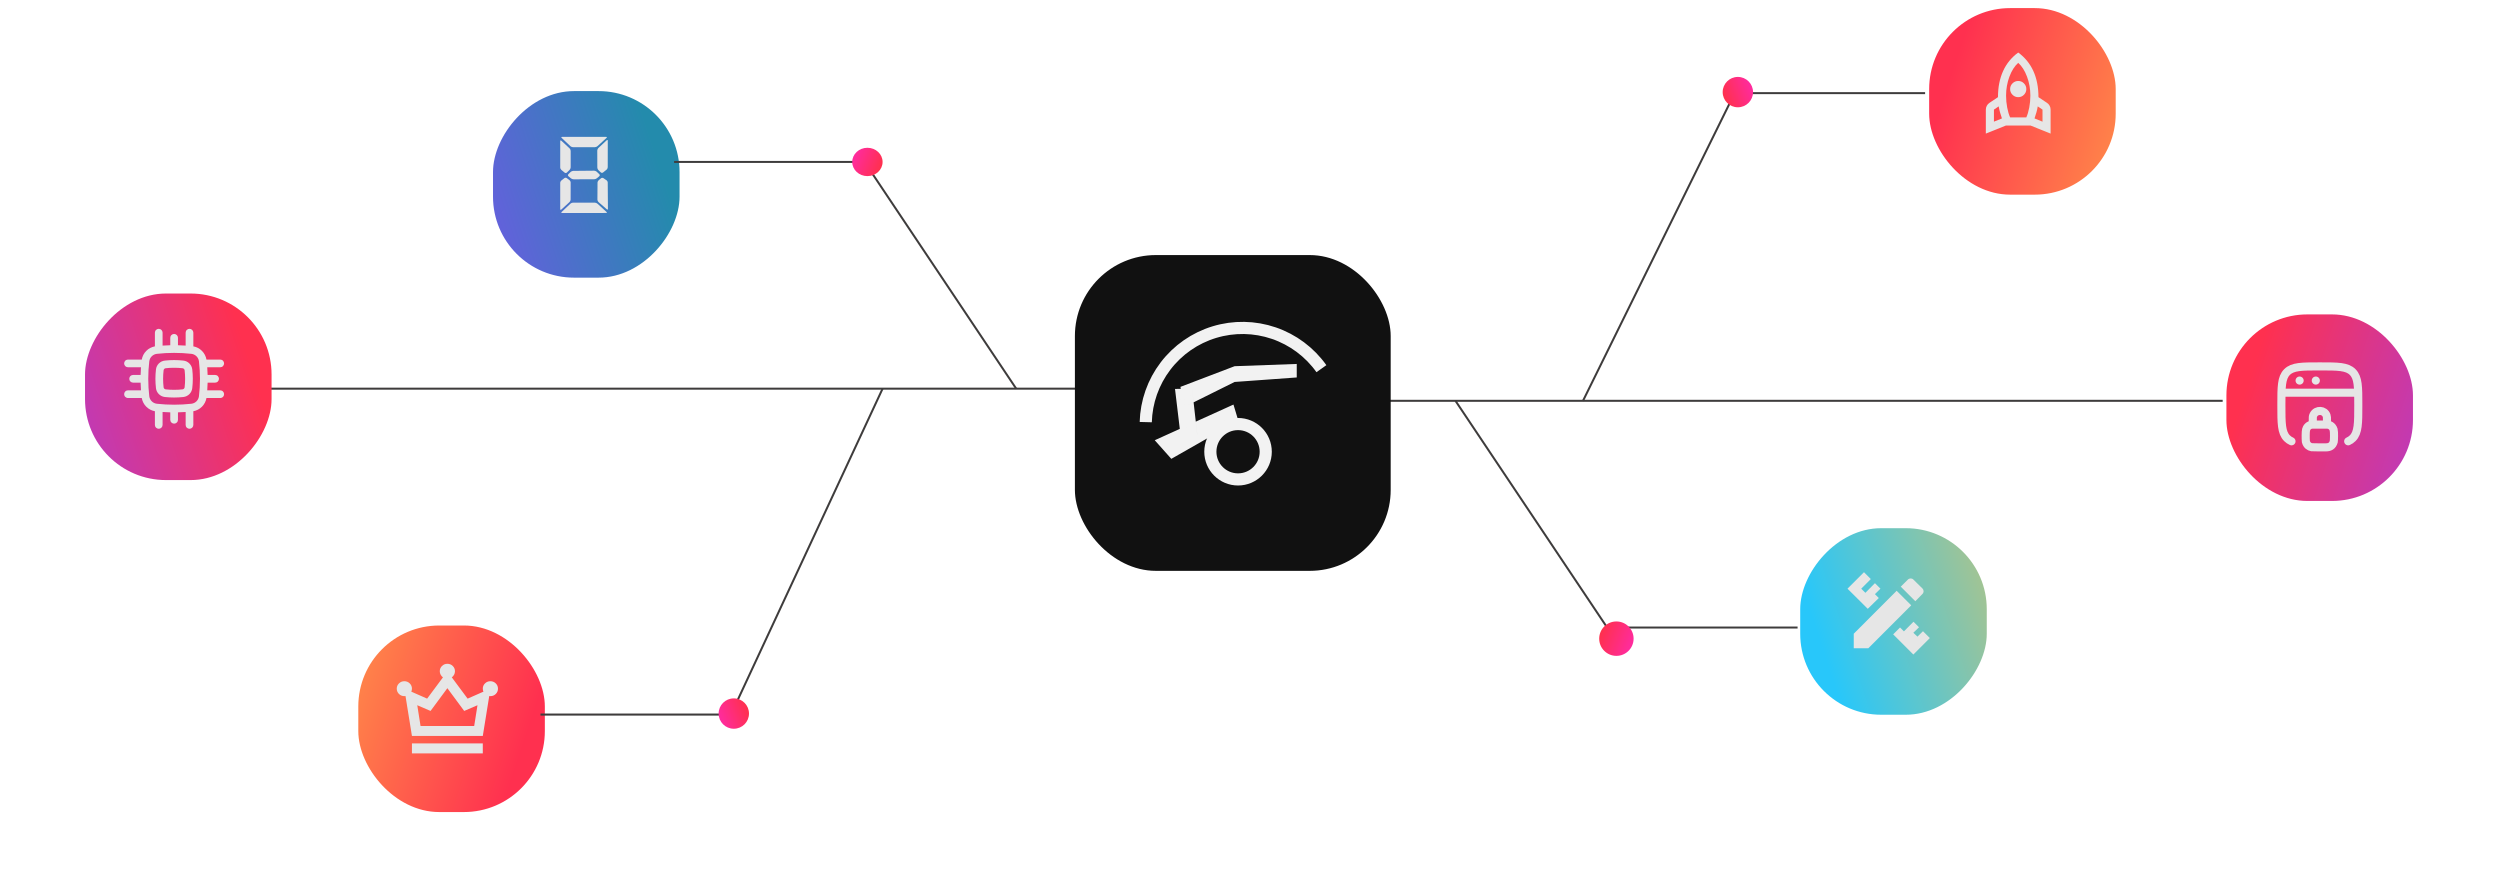
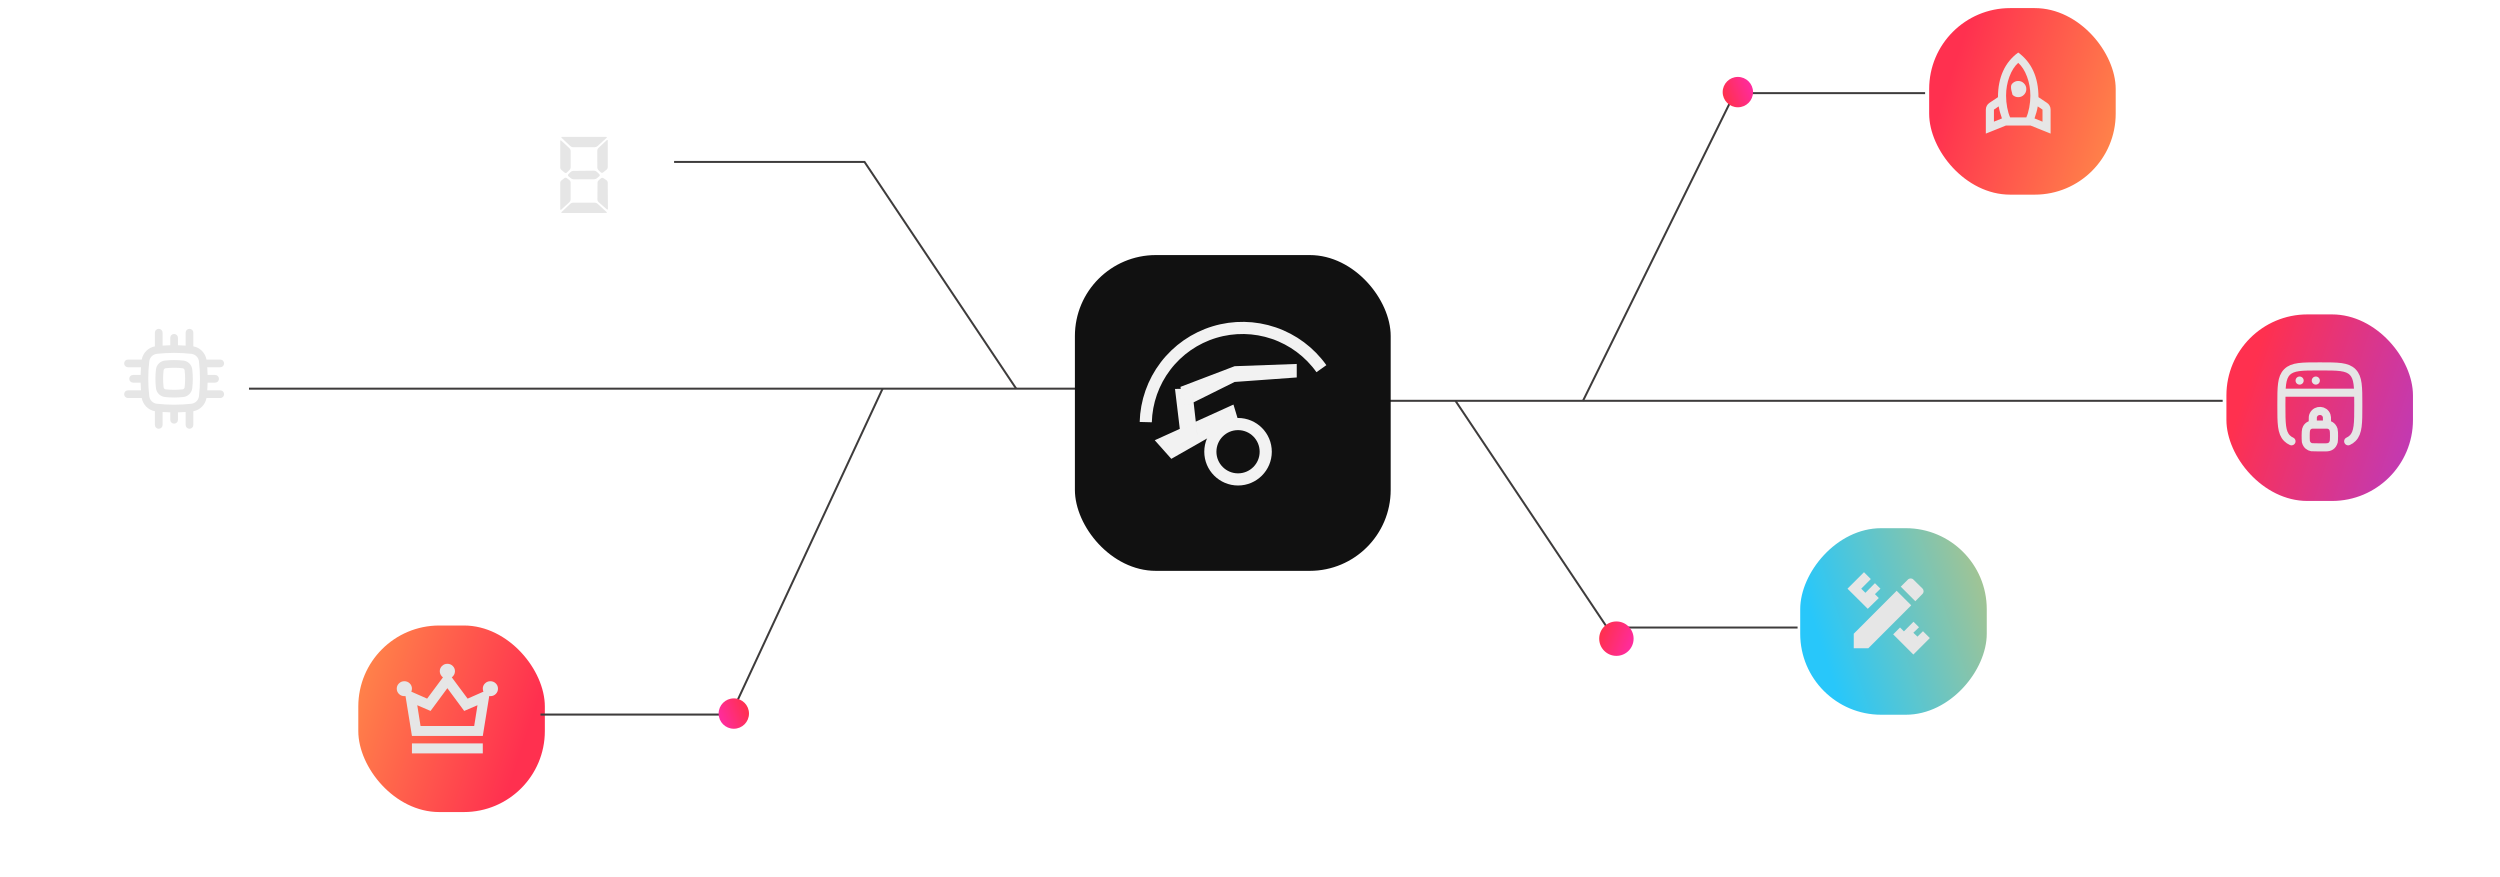
<svg xmlns="http://www.w3.org/2000/svg" width="1235" height="433" viewBox="0 0 1235 433" fill="none">
  <g filter="url(#filter0_ii_1328_620)">
    <rect x="536.845" y="123.737" width="147.313" height="147.313" rx="40" fill="url(#paint0_linear_1328_620)" />
  </g>
  <path d="M650.588 180.061C645.221 172.505 637.614 166.829 628.843 163.836C620.072 160.842 610.582 160.683 601.716 163.38C592.849 166.078 585.056 171.496 579.438 178.867C573.821 186.238 570.664 195.189 570.414 204.453" stroke="white" stroke-width="6" />
  <path d="M610.973 178.933L639.33 177.905V184.069L610.973 186.124L589.303 196.891L583.73 189.324L610.973 178.933Z" fill="white" />
  <path d="M574.523 212.723L582.083 221.215L612.656 203.778L610.445 196.441L574.523 212.723Z" fill="white" />
  <path fill-rule="evenodd" clip-rule="evenodd" d="M591.552 189.158L593.913 210.123H586.26L583.766 189.311L591.552 189.158Z" fill="white" />
  <circle cx="612.535" cy="217.972" r="12.41" stroke="white" stroke-width="6" />
  <g filter="url(#filter1_ii_1328_620)">
    <rect x="951.003" width="92.155" height="92.155" rx="40" fill="url(#paint1_linear_1328_620)" />
  </g>
-   <path d="M985.003 60.1L988.953 58.5C988.62 57.533 988.312 56.55 988.029 55.55C987.746 54.55 987.521 53.55 987.353 52.55L985.003 54.15V60.1ZM993.003 58H1001C1001.6 56.667 1002.09 55.042 1002.45 53.126C1002.82 51.21 1003 49.251 1003 47.25C1003 43.95 1002.45 40.825 1001.35 37.876C1000.25 34.927 998.803 32.651 997.003 31.05C995.203 32.65 993.753 34.925 992.653 37.876C991.553 40.827 991.003 43.951 991.003 47.25C991.003 49.25 991.186 51.209 991.553 53.126C991.92 55.043 992.403 56.668 993.003 58ZM997.003 48C995.903 48 994.962 47.609 994.179 46.826C993.396 46.043 993.004 45.101 993.003 44C993.002 42.899 993.394 41.957 994.179 41.176C994.964 40.395 995.906 40.003 997.003 40C998.1 39.997 999.042 40.389 999.829 41.176C1000.62 41.963 1001.01 42.904 1001 44C1001 45.096 1000.61 46.038 999.829 46.826C999.05 47.614 998.108 48.005 997.003 48ZM1009 60.1V54.15L1006.65 52.55C1006.49 53.55 1006.26 54.55 1005.98 55.55C1005.7 56.55 1005.39 57.533 1005.05 58.5L1009 60.1ZM997.003 25.95C1000.3 28.35 1002.79 31.4 1004.48 35.1C1006.16 38.8 1007 43.1 1007 48L1011.2 50.8C1011.77 51.167 1012.21 51.65 1012.53 52.25C1012.85 52.85 1013 53.483 1013 54.15V66L1003.05 62H990.953L981.003 66V54.15C981.003 53.483 981.162 52.85 981.479 52.25C981.796 51.65 982.238 51.167 982.803 50.8L987.003 48C987.003 43.1 987.845 38.8 989.529 35.1C991.213 31.4 993.704 28.35 997.003 25.95Z" fill="#E6E6E6" />
+   <path d="M985.003 60.1L988.953 58.5C988.62 57.533 988.312 56.55 988.029 55.55C987.746 54.55 987.521 53.55 987.353 52.55L985.003 54.15V60.1ZM993.003 58H1001C1001.6 56.667 1002.09 55.042 1002.45 53.126C1002.82 51.21 1003 49.251 1003 47.25C1003 43.95 1002.45 40.825 1001.35 37.876C1000.25 34.927 998.803 32.651 997.003 31.05C995.203 32.65 993.753 34.925 992.653 37.876C991.553 40.827 991.003 43.951 991.003 47.25C991.003 49.25 991.186 51.209 991.553 53.126C991.92 55.043 992.403 56.668 993.003 58ZM997.003 48C995.903 48 994.962 47.609 994.179 46.826C993.002 42.899 993.394 41.957 994.179 41.176C994.964 40.395 995.906 40.003 997.003 40C998.1 39.997 999.042 40.389 999.829 41.176C1000.62 41.963 1001.01 42.904 1001 44C1001 45.096 1000.61 46.038 999.829 46.826C999.05 47.614 998.108 48.005 997.003 48ZM1009 60.1V54.15L1006.65 52.55C1006.49 53.55 1006.26 54.55 1005.98 55.55C1005.7 56.55 1005.39 57.533 1005.05 58.5L1009 60.1ZM997.003 25.95C1000.3 28.35 1002.79 31.4 1004.48 35.1C1006.16 38.8 1007 43.1 1007 48L1011.2 50.8C1011.77 51.167 1012.21 51.65 1012.53 52.25C1012.85 52.85 1013 53.483 1013 54.15V66L1003.05 62H990.953L981.003 66V54.15C981.003 53.483 981.162 52.85 981.479 52.25C981.796 51.65 982.238 51.167 982.803 50.8L987.003 48C987.003 43.1 987.845 38.8 989.529 35.1C991.213 31.4 993.704 28.35 997.003 25.95Z" fill="#E6E6E6" />
  <g filter="url(#filter2_ii_1328_620)">
-     <rect width="92.155" height="92.155" rx="40" transform="matrix(-1 0 0 1 333.699 41)" fill="url(#paint2_linear_1328_620)" />
-   </g>
+     </g>
  <path fill-rule="evenodd" clip-rule="evenodd" d="M295.076 82.807C295.077 83.211 295.317 83.765 295.613 84.044L296.799 85.163C297.094 85.442 297.59 85.462 297.905 85.209L299.654 83.805C299.969 83.551 300.225 83.018 300.226 82.612L300.24 69.527C300.24 69.122 300.001 69.017 299.705 69.293L295.586 73.132C295.29 73.408 295.051 73.961 295.052 74.364L295.076 82.807ZM281.898 84.944C282.184 84.658 282.746 84.422 283.152 84.418L293.513 84.317C293.92 84.313 294.486 84.538 294.778 84.819L296.076 86.072C296.368 86.353 296.354 86.794 296.044 87.056L294.837 88.078C294.527 88.34 293.947 88.553 293.543 88.554L283.36 88.583C282.955 88.584 282.375 88.374 282.064 88.112L280.813 87.063C280.502 86.802 280.482 86.359 280.769 86.072L281.898 84.944ZM278.823 87.988C279.143 87.739 279.663 87.735 279.986 87.982L281.323 89C281.646 89.246 281.907 89.774 281.906 90.178L281.891 98.571C281.891 98.976 281.649 99.525 281.35 99.8L277.291 103.523C276.992 103.797 276.75 103.691 276.75 103.284V90.341C276.75 89.935 277.009 89.404 277.329 89.155L278.823 87.988ZM293.868 100.118C294.274 100.118 294.846 100.34 295.144 100.613L299.624 104.709C299.922 104.982 299.836 105.204 299.43 105.204L277.651 105.221C277.245 105.221 277.156 104.995 277.451 104.717L281.802 100.607C282.097 100.328 282.664 100.102 283.071 100.103L293.868 100.118ZM293.868 72.71C294.274 72.71 294.846 72.487 295.144 72.215L299.624 68.119C299.922 67.845 299.836 67.624 299.431 67.624H277.667C277.262 67.624 277.173 67.85 277.466 68.127L281.803 72.222C282.098 72.501 282.664 72.725 283.071 72.725L293.868 72.71ZM295.177 90.249C295.179 89.842 295.434 89.302 295.746 89.04L296.912 88.063C297.223 87.802 297.749 87.776 298.084 88.004L299.608 89.041C299.944 89.269 300.219 89.783 300.222 90.189L300.316 103.146C300.318 103.551 300.073 103.665 299.766 103.398L295.67 99.832C295.363 99.566 295.117 99.022 295.12 98.614L295.177 90.249ZM281.375 73.291C281.672 73.567 281.913 74.118 281.913 74.524V82.667C281.913 83.072 281.679 83.631 281.39 83.915L280.039 85.243C279.751 85.527 279.264 85.549 278.95 85.291L277.317 83.946C277.004 83.688 276.75 83.15 276.75 82.747V69.739C276.75 69.335 276.992 69.231 277.288 69.505L281.375 73.291Z" fill="#E6E6E6" />
  <g filter="url(#filter3_ii_1328_620)">
    <rect width="92.155" height="92.155" rx="40" transform="matrix(1 0 0 -1 887.304 349.08)" fill="url(#paint3_linear_1328_620)" />
  </g>
  <path d="M915.752 313.062V320.25H922.939L944.138 299.032L936.95 291.845L915.752 313.062ZM953.338 315.19L945.192 323.336L935.225 313.369L938.618 309.977L940.534 311.893L945.269 307.14L947.99 309.862L945.192 312.583L947.224 314.5L949.945 311.817L953.338 315.19ZM922.671 300.757L912.666 290.81L920.812 282.664L924.185 286.057L919.451 290.81L921.502 292.842L926.217 288.088L928.939 290.81L926.217 293.512L928.134 295.429L922.671 300.757ZM949.696 293.417C950.444 292.669 950.444 291.5 949.696 290.714L945.211 286.306C944.502 285.558 943.256 285.558 942.509 286.306L938.982 289.813L946.169 297.001L949.696 293.417Z" fill="#E6E6E6" />
  <g filter="url(#filter4_ii_1328_620)">
    <rect x="267.155" y="397.155" width="92.155" height="92.155" rx="40" transform="rotate(180 267.155 397.155)" fill="url(#paint4_linear_1328_620)" />
  </g>
  <path d="M203.5 372.167V367.25H238.5V372.167H203.5ZM203.5 363.562L200.313 343.834C200.229 343.834 200.135 343.845 200.03 343.866C199.925 343.887 199.832 343.897 199.75 343.896C198.708 343.896 197.823 343.537 197.095 342.819C196.367 342.101 196.002 341.231 196 340.208C195.998 339.186 196.363 338.315 197.095 337.597C197.827 336.88 198.712 336.521 199.75 336.521C200.788 336.521 201.674 336.88 202.408 337.597C203.141 338.315 203.505 339.186 203.5 340.208C203.5 340.495 203.468 340.761 203.405 341.007C203.342 341.253 203.269 341.478 203.188 341.683L211 345.125L218.813 334.615C218.354 334.288 217.979 333.857 217.688 333.325C217.396 332.792 217.25 332.219 217.25 331.604C217.25 330.58 217.615 329.709 218.345 328.991C219.075 328.273 219.96 327.915 221 327.917C222.04 327.918 222.926 328.277 223.658 328.993C224.389 329.709 224.753 330.58 224.75 331.604C224.75 332.219 224.604 332.792 224.313 333.325C224.021 333.857 223.646 334.288 223.188 334.615L231 345.125L238.813 341.683C238.729 341.478 238.656 341.253 238.593 341.007C238.529 340.761 238.498 340.495 238.5 340.208C238.5 339.184 238.865 338.313 239.595 337.595C240.325 336.877 241.21 336.519 242.25 336.521C243.29 336.522 244.176 336.881 244.908 337.597C245.639 338.314 246.003 339.184 246 340.208C245.997 341.232 245.633 342.104 244.908 342.821C244.183 343.539 243.297 343.897 242.25 343.896C242.167 343.896 242.073 343.886 241.97 343.866C241.867 343.847 241.773 343.836 241.688 343.834L238.5 363.562H203.5ZM207.75 358.646H234.25L235.875 348.382L229.313 351.209L221 339.962L212.688 351.209L206.125 348.382L207.75 358.646Z" fill="#E6E6E6" />
  <g filter="url(#filter5_ii_1328_620)">
    <rect x="1097.85" y="151.316" width="92.155" height="92.155" rx="40" fill="url(#paint5_linear_1328_620)" />
    <path d="M1158 214C1158.85 213.618 1159.58 213.122 1160.22 212.48C1163 209.676 1163 205.164 1163 196.14C1163 187.118 1163 182.606 1160.22 179.804C1157.44 177 1152.96 177 1144 177C1135.05 177 1130.57 177 1127.78 179.804C1125 182.608 1125 187.118 1125 196.14C1125 205.162 1125 209.674 1127.78 212.478C1128.42 213.12 1129.15 213.616 1130 213.998" stroke="#E6E6E6" stroke-width="4" stroke-linecap="round" />
    <path d="M1125 190H1163" stroke="#E6E6E6" stroke-width="4" stroke-linejoin="round" />
    <path d="M1134 184H1134.02M1142 184H1142.02" stroke="#E6E6E6" stroke-width="4" stroke-linecap="round" stroke-linejoin="round" />
    <path d="M1140.52 205.756C1138.36 205.756 1137.44 207.316 1137.2 208.276C1136.96 209.234 1136.96 212.712 1137.1 214.152C1137.58 215.95 1138.78 216.692 1139.96 216.932C1141.04 217.03 1145.6 216.992 1146.92 216.992C1148.84 217.03 1150.28 216.31 1150.88 214.152C1151 213.432 1151.12 209.472 1150.82 208.274C1150.18 206.354 1148.72 205.756 1147.52 205.756M1140.52 205.756H1147.52M1140.52 205.756C1140.52 205.636 1140.52 204.104 1140.52 203.236C1140.52 202.44 1140.46 201.676 1140.84 200.976C1142.26 198.15 1146.34 198.436 1147.34 201.316C1147.52 201.79 1147.53 202.54 1147.52 203.236C1147.52 204.12 1147.52 205.756 1147.52 205.756" stroke="#E6E6E6" stroke-width="4" stroke-linecap="round" />
  </g>
  <path d="M684.002 198H1098" stroke="#3E3C3C" />
  <path d="M537.001 192H123.001" stroke="#3E3C3C" />
  <path d="M782.002 198L856.926 46H951.002" stroke="#3E3C3C" />
  <path d="M502.001 192L427.077 80H333.001" stroke="#3E3C3C" />
  <path d="M719.002 198L793.926 310H888.002" stroke="#3E3C3C" />
  <path d="M436 192L361.076 353H267" stroke="#3E3C3C" />
  <circle cx="858.502" cy="45.5" r="7.5" fill="url(#paint6_linear_1328_620)" />
-   <ellipse cx="7.5" cy="7" rx="7.5" ry="7" transform="matrix(-1 0 0 1 436 73)" fill="url(#paint7_linear_1328_620)" />
  <circle cx="8.5" cy="8.5" r="8.5" transform="matrix(1 0 0 -1 790.002 324)" fill="url(#paint8_linear_1328_620)" />
  <circle cx="362.5" cy="352.5" r="7.5" transform="rotate(180 362.5 352.5)" fill="url(#paint9_linear_1328_620)" />
  <g filter="url(#filter6_ii_1328_620)">
    <rect x="529.001" y="122" width="156" height="156" rx="40" fill="#111111" />
    <path d="M650.78 178.125C644.97 169.947 636.737 163.803 627.243 160.563C617.75 157.323 607.478 157.151 597.881 160.07C588.284 162.99 579.849 168.854 573.769 176.832C567.688 184.81 564.271 194.499 564.001 204.526" stroke="#F2F2F2" stroke-width="6" />
    <path d="M609.129 203.558L576.735 222.034L569.273 213.652L580.401 208.609L580.655 210.722L580.708 211.163H589.995L589.933 210.607L589.256 204.595L607.016 196.545L609.129 203.558ZM588.876 210.163H581.596L581.357 208.175L588.298 205.03L588.876 210.163ZM584.044 196.638L584.293 196.976L584.669 196.79L587.227 195.518L588.18 203.985L581.232 207.134L579.184 190.04L584.044 196.638ZM587.107 194.46L584.6 195.707L579.38 188.618L586.435 188.48L587.107 194.46ZM638.095 181.998L607.866 184.189L607.768 184.196L607.68 184.24L588.062 193.987L587.378 187.915L587.327 187.462L586.871 187.471L581.312 187.58L608.003 177.399L638.095 176.31V181.998Z" fill="#F2F2F2" stroke="#F2F2F2" />
    <circle cx="609.591" cy="219.158" r="13.68" stroke="#F2F2F2" stroke-width="6" />
  </g>
  <path d="M1.824 264V252.8H6.016C6.965 252.8 7.781 252.955 8.464 253.264C9.147 253.563 9.669 254 10.032 254.576C10.405 255.141 10.592 255.829 10.592 256.64C10.592 257.429 10.405 258.112 10.032 258.688C9.669 259.253 9.147 259.691 8.464 260C7.781 260.309 6.965 260.464 6.016 260.464H2.48L3.008 259.904V264H1.824ZM3.008 260L2.48 259.424H5.984C7.104 259.424 7.952 259.184 8.528 258.704C9.115 258.213 9.408 257.525 9.408 256.64C9.408 255.744 9.115 255.051 8.528 254.56C7.952 254.069 7.104 253.824 5.984 253.824H2.48L3.008 253.264V260ZM12.709 264V255.6H13.797V257.888L13.685 257.488C13.92 256.848 14.314 256.363 14.869 256.032C15.424 255.691 16.112 255.52 16.933 255.52V256.624C16.89 256.624 16.848 256.624 16.805 256.624C16.762 256.613 16.72 256.608 16.677 256.608C15.792 256.608 15.098 256.88 14.597 257.424C14.096 257.957 13.845 258.72 13.845 259.712V264H12.709ZM22.352 264.08C21.541 264.08 20.81 263.899 20.16 263.536C19.52 263.163 19.013 262.656 18.64 262.016C18.266 261.365 18.08 260.624 18.08 259.792C18.08 258.949 18.266 258.208 18.64 257.568C19.013 256.928 19.52 256.427 20.16 256.064C20.8 255.701 21.53 255.52 22.352 255.52C23.184 255.52 23.92 255.701 24.56 256.064C25.21 256.427 25.717 256.928 26.08 257.568C26.453 258.208 26.64 258.949 26.64 259.792C26.64 260.624 26.453 261.365 26.08 262.016C25.717 262.656 25.21 263.163 24.56 263.536C23.909 263.899 23.173 264.08 22.352 264.08ZM22.352 263.072C22.96 263.072 23.498 262.939 23.968 262.672C24.437 262.395 24.805 262.011 25.072 261.52C25.349 261.019 25.488 260.443 25.488 259.792C25.488 259.131 25.349 258.555 25.072 258.064C24.805 257.573 24.437 257.195 23.968 256.928C23.498 256.651 22.965 256.512 22.368 256.512C21.77 256.512 21.237 256.651 20.768 256.928C20.298 257.195 19.925 257.573 19.648 258.064C19.37 258.555 19.232 259.131 19.232 259.792C19.232 260.443 19.37 261.019 19.648 261.52C19.925 262.011 20.298 262.395 20.768 262.672C21.237 262.939 21.765 263.072 22.352 263.072ZM32.447 264.08C31.615 264.08 30.868 263.899 30.207 263.536C29.556 263.163 29.044 262.656 28.671 262.016C28.298 261.365 28.111 260.624 28.111 259.792C28.111 258.949 28.298 258.208 28.671 257.568C29.044 256.928 29.556 256.427 30.207 256.064C30.868 255.701 31.615 255.52 32.447 255.52C33.162 255.52 33.807 255.659 34.383 255.936C34.959 256.213 35.412 256.629 35.743 257.184L34.895 257.76C34.607 257.333 34.25 257.019 33.823 256.816C33.396 256.613 32.932 256.512 32.431 256.512C31.834 256.512 31.295 256.651 30.815 256.928C30.335 257.195 29.956 257.573 29.679 258.064C29.402 258.555 29.263 259.131 29.263 259.792C29.263 260.453 29.402 261.029 29.679 261.52C29.956 262.011 30.335 262.395 30.815 262.672C31.295 262.939 31.834 263.072 32.431 263.072C32.932 263.072 33.396 262.971 33.823 262.768C34.25 262.565 34.607 262.256 34.895 261.84L35.743 262.416C35.412 262.96 34.959 263.376 34.383 263.664C33.807 263.941 33.162 264.08 32.447 264.08ZM41.402 264.08C40.527 264.08 39.759 263.899 39.098 263.536C38.437 263.163 37.919 262.656 37.546 262.016C37.173 261.365 36.986 260.624 36.986 259.792C36.986 258.96 37.162 258.224 37.514 257.584C37.877 256.944 38.367 256.443 38.986 256.08C39.615 255.707 40.319 255.52 41.098 255.52C41.887 255.52 42.586 255.701 43.194 256.064C43.813 256.416 44.298 256.917 44.65 257.568C45.002 258.208 45.178 258.949 45.178 259.792C45.178 259.845 45.173 259.904 45.162 259.968C45.162 260.021 45.162 260.08 45.162 260.144H37.85V259.296H44.554L44.106 259.632C44.106 259.024 43.973 258.485 43.706 258.016C43.45 257.536 43.098 257.163 42.65 256.896C42.202 256.629 41.685 256.496 41.098 256.496C40.522 256.496 40.005 256.629 39.546 256.896C39.087 257.163 38.73 257.536 38.474 258.016C38.218 258.496 38.09 259.045 38.09 259.664V259.84C38.09 260.48 38.229 261.045 38.506 261.536C38.794 262.016 39.189 262.395 39.69 262.672C40.202 262.939 40.783 263.072 41.434 263.072C41.946 263.072 42.421 262.981 42.858 262.8C43.306 262.619 43.69 262.341 44.01 261.968L44.65 262.704C44.277 263.152 43.807 263.493 43.242 263.728C42.687 263.963 42.074 264.08 41.402 264.08ZM49.746 264.08C49.053 264.08 48.397 263.984 47.778 263.792C47.16 263.589 46.674 263.339 46.322 263.04L46.834 262.144C47.176 262.4 47.613 262.624 48.146 262.816C48.68 262.997 49.24 263.088 49.826 263.088C50.626 263.088 51.202 262.965 51.554 262.72C51.906 262.464 52.082 262.128 52.082 261.712C52.082 261.403 51.981 261.163 51.778 260.992C51.586 260.811 51.33 260.677 51.01 260.592C50.69 260.496 50.333 260.416 49.938 260.352C49.544 260.288 49.149 260.213 48.754 260.128C48.37 260.043 48.018 259.92 47.698 259.76C47.378 259.589 47.117 259.36 46.914 259.072C46.722 258.784 46.626 258.4 46.626 257.92C46.626 257.461 46.754 257.051 47.01 256.688C47.266 256.325 47.64 256.043 48.13 255.84C48.632 255.627 49.24 255.52 49.954 255.52C50.498 255.52 51.042 255.595 51.586 255.744C52.13 255.883 52.578 256.069 52.93 256.304L52.434 257.216C52.061 256.96 51.661 256.779 51.234 256.672C50.808 256.555 50.381 256.496 49.954 256.496C49.197 256.496 48.637 256.629 48.274 256.896C47.922 257.152 47.746 257.483 47.746 257.888C47.746 258.208 47.842 258.459 48.034 258.64C48.237 258.821 48.498 258.965 48.818 259.072C49.149 259.168 49.506 259.248 49.89 259.312C50.285 259.376 50.674 259.456 51.058 259.552C51.453 259.637 51.81 259.76 52.13 259.92C52.461 260.069 52.722 260.288 52.914 260.576C53.117 260.853 53.218 261.221 53.218 261.68C53.218 262.171 53.08 262.597 52.802 262.96C52.536 263.312 52.141 263.589 51.618 263.792C51.106 263.984 50.482 264.08 49.746 264.08ZM57.559 264.08C56.865 264.08 56.209 263.984 55.591 263.792C54.972 263.589 54.487 263.339 54.135 263.04L54.647 262.144C54.988 262.4 55.425 262.624 55.959 262.816C56.492 262.997 57.052 263.088 57.639 263.088C58.439 263.088 59.015 262.965 59.367 262.72C59.719 262.464 59.895 262.128 59.895 261.712C59.895 261.403 59.793 261.163 59.591 260.992C59.399 260.811 59.143 260.677 58.823 260.592C58.503 260.496 58.145 260.416 57.751 260.352C57.356 260.288 56.961 260.213 56.567 260.128C56.183 260.043 55.831 259.92 55.511 259.76C55.191 259.589 54.929 259.36 54.727 259.072C54.535 258.784 54.439 258.4 54.439 257.92C54.439 257.461 54.567 257.051 54.823 256.688C55.079 256.325 55.452 256.043 55.943 255.84C56.444 255.627 57.052 255.52 57.767 255.52C58.311 255.52 58.855 255.595 59.399 255.744C59.943 255.883 60.391 256.069 60.743 256.304L60.247 257.216C59.873 256.96 59.473 256.779 59.047 256.672C58.62 256.555 58.193 256.496 57.767 256.496C57.009 256.496 56.449 256.629 56.087 256.896C55.735 257.152 55.559 257.483 55.559 257.888C55.559 258.208 55.655 258.459 55.847 258.64C56.049 258.821 56.311 258.965 56.631 259.072C56.961 259.168 57.319 259.248 57.703 259.312C58.097 259.376 58.487 259.456 58.871 259.552C59.265 259.637 59.623 259.76 59.943 259.92C60.273 260.069 60.535 260.288 60.727 260.576C60.929 260.853 61.031 261.221 61.031 261.68C61.031 262.171 60.892 262.597 60.615 262.96C60.348 263.312 59.953 263.589 59.431 263.792C58.919 263.984 58.295 264.08 57.559 264.08ZM72.439 264.096C71.596 264.096 70.812 263.957 70.087 263.68C69.372 263.392 68.748 262.992 68.215 262.48C67.692 261.957 67.281 261.355 66.983 260.672C66.695 259.979 66.551 259.221 66.551 258.4C66.551 257.579 66.695 256.827 66.983 256.144C67.281 255.451 67.692 254.848 68.215 254.336C68.748 253.813 69.372 253.413 70.087 253.136C70.801 252.848 71.585 252.704 72.439 252.704C73.281 252.704 74.06 252.848 74.775 253.136C75.489 253.413 76.108 253.808 76.631 254.32C77.164 254.832 77.575 255.435 77.863 256.128C78.161 256.821 78.311 257.579 78.311 258.4C78.311 259.221 78.161 259.979 77.863 260.672C77.575 261.365 77.164 261.968 76.631 262.48C76.108 262.992 75.489 263.392 74.775 263.68C74.06 263.957 73.281 264.096 72.439 264.096ZM72.439 263.04C73.111 263.04 73.729 262.928 74.295 262.704C74.871 262.469 75.367 262.144 75.783 261.728C76.209 261.301 76.54 260.811 76.775 260.256C77.009 259.691 77.127 259.072 77.127 258.4C77.127 257.728 77.009 257.115 76.775 256.56C76.54 255.995 76.209 255.504 75.783 255.088C75.367 254.661 74.871 254.336 74.295 254.112C73.729 253.877 73.111 253.76 72.439 253.76C71.767 253.76 71.143 253.877 70.567 254.112C69.991 254.336 69.489 254.661 69.063 255.088C68.647 255.504 68.316 255.995 68.071 256.56C67.836 257.115 67.719 257.728 67.719 258.4C67.719 259.061 67.836 259.675 68.071 260.24C68.316 260.805 68.647 261.301 69.063 261.728C69.489 262.144 69.991 262.469 70.567 262.704C71.143 262.928 71.767 263.04 72.439 263.04ZM85.061 264.08C84.335 264.08 83.679 263.915 83.093 263.584C82.506 263.243 82.037 262.757 81.685 262.128C81.343 261.488 81.173 260.709 81.173 259.792C81.173 258.875 81.343 258.101 81.685 257.472C82.026 256.832 82.49 256.347 83.077 256.016C83.663 255.685 84.325 255.52 85.061 255.52C85.861 255.52 86.575 255.701 87.205 256.064C87.845 256.416 88.346 256.917 88.709 257.568C89.071 258.208 89.253 258.949 89.253 259.792C89.253 260.645 89.071 261.392 88.709 262.032C88.346 262.672 87.845 263.173 87.205 263.536C86.575 263.899 85.861 264.08 85.061 264.08ZM80.725 267.104V255.6H81.813V258.128L81.701 259.808L81.861 261.504V267.104H80.725ZM84.981 263.072C85.578 263.072 86.111 262.939 86.581 262.672C87.05 262.395 87.423 262.011 87.701 261.52C87.978 261.019 88.117 260.443 88.117 259.792C88.117 259.141 87.978 258.571 87.701 258.08C87.423 257.589 87.05 257.205 86.581 256.928C86.111 256.651 85.578 256.512 84.981 256.512C84.383 256.512 83.845 256.651 83.365 256.928C82.895 257.205 82.522 257.589 82.245 258.08C81.978 258.571 81.845 259.141 81.845 259.792C81.845 260.443 81.978 261.019 82.245 261.52C82.522 262.011 82.895 262.395 83.365 262.672C83.845 262.939 84.383 263.072 84.981 263.072ZM94.224 264.08C93.435 264.08 92.827 263.867 92.4 263.44C91.974 263.013 91.76 262.411 91.76 261.632V253.744H92.896V261.568C92.896 262.059 93.019 262.437 93.264 262.704C93.52 262.971 93.883 263.104 94.352 263.104C94.854 263.104 95.27 262.96 95.6 262.672L96 263.488C95.776 263.691 95.504 263.84 95.184 263.936C94.875 264.032 94.555 264.08 94.224 264.08ZM90.256 256.544V255.6H95.456V256.544H90.256ZM98.068 264V255.6H99.204V264H98.068ZM98.644 253.744C98.41 253.744 98.212 253.664 98.052 253.504C97.892 253.344 97.812 253.152 97.812 252.928C97.812 252.704 97.892 252.517 98.052 252.368C98.212 252.208 98.41 252.128 98.644 252.128C98.879 252.128 99.076 252.203 99.236 252.352C99.396 252.501 99.476 252.688 99.476 252.912C99.476 253.147 99.396 253.344 99.236 253.504C99.087 253.664 98.89 253.744 98.644 253.744ZM112.861 255.52C113.544 255.52 114.136 255.653 114.637 255.92C115.149 256.176 115.544 256.571 115.821 257.104C116.109 257.637 116.253 258.309 116.253 259.12V264H115.117V259.232C115.117 258.347 114.904 257.68 114.477 257.232C114.061 256.773 113.469 256.544 112.701 256.544C112.125 256.544 111.624 256.667 111.197 256.912C110.781 257.147 110.456 257.493 110.221 257.952C109.997 258.4 109.885 258.944 109.885 259.584V264H108.749V259.232C108.749 258.347 108.536 257.68 108.109 257.232C107.683 256.773 107.085 256.544 106.317 256.544C105.752 256.544 105.256 256.667 104.829 256.912C104.403 257.147 104.072 257.493 103.837 257.952C103.613 258.4 103.501 258.944 103.501 259.584V264H102.365V255.6H103.453V257.872L103.277 257.472C103.533 256.864 103.944 256.389 104.509 256.048C105.085 255.696 105.763 255.52 106.541 255.52C107.363 255.52 108.061 255.728 108.637 256.144C109.213 256.549 109.587 257.163 109.757 257.984L109.309 257.808C109.555 257.125 109.987 256.576 110.605 256.16C111.235 255.733 111.987 255.52 112.861 255.52ZM119.334 264V255.6H120.47V264H119.334ZM119.91 253.744C119.675 253.744 119.478 253.664 119.318 253.504C119.158 253.344 119.078 253.152 119.078 252.928C119.078 252.704 119.158 252.517 119.318 252.368C119.478 252.208 119.675 252.128 119.91 252.128C120.145 252.128 120.342 252.203 120.502 252.352C120.662 252.501 120.742 252.688 120.742 252.912C120.742 253.147 120.662 253.344 120.502 253.504C120.353 253.664 120.155 253.744 119.91 253.744ZM122.719 264V263.248L128.319 256.16L128.559 256.544H122.815V255.6H129.455V256.336L123.871 263.44L123.583 263.056H129.567V264H122.719ZM137.067 264V262.144L137.019 261.84V258.736C137.019 258.021 136.816 257.472 136.411 257.088C136.016 256.704 135.424 256.512 134.635 256.512C134.091 256.512 133.573 256.603 133.083 256.784C132.592 256.965 132.176 257.205 131.835 257.504L131.323 256.656C131.749 256.293 132.261 256.016 132.859 255.824C133.456 255.621 134.085 255.52 134.747 255.52C135.835 255.52 136.672 255.792 137.259 256.336C137.856 256.869 138.155 257.685 138.155 258.784V264H137.067ZM134.171 264.08C133.541 264.08 132.992 263.979 132.523 263.776C132.064 263.563 131.712 263.275 131.467 262.912C131.221 262.539 131.099 262.112 131.099 261.632C131.099 261.195 131.2 260.8 131.403 260.448C131.616 260.085 131.957 259.797 132.427 259.584C132.907 259.36 133.547 259.248 134.347 259.248H137.243V260.096H134.379C133.568 260.096 133.003 260.24 132.683 260.528C132.373 260.816 132.219 261.173 132.219 261.6C132.219 262.08 132.405 262.464 132.779 262.752C133.152 263.04 133.675 263.184 134.347 263.184C134.987 263.184 135.536 263.04 135.995 262.752C136.464 262.453 136.805 262.027 137.019 261.472L137.275 262.256C137.061 262.811 136.688 263.253 136.155 263.584C135.632 263.915 134.971 264.08 134.171 264.08ZM143.896 264.08C143.107 264.08 142.499 263.867 142.072 263.44C141.646 263.013 141.432 262.411 141.432 261.632V253.744H142.568V261.568C142.568 262.059 142.691 262.437 142.936 262.704C143.192 262.971 143.555 263.104 144.024 263.104C144.526 263.104 144.942 262.96 145.272 262.672L145.672 263.488C145.448 263.691 145.176 263.84 144.856 263.936C144.547 264.032 144.227 264.08 143.896 264.08ZM139.928 256.544V255.6H145.128V256.544H139.928ZM147.74 264V255.6H148.876V264H147.74ZM148.316 253.744C148.082 253.744 147.884 253.664 147.724 253.504C147.564 253.344 147.484 253.152 147.484 252.928C147.484 252.704 147.564 252.517 147.724 252.368C147.884 252.208 148.082 252.128 148.316 252.128C148.551 252.128 148.748 252.203 148.908 252.352C149.068 252.501 149.148 252.688 149.148 252.912C149.148 253.147 149.068 253.344 148.908 253.504C148.759 253.664 148.562 253.744 148.316 253.744ZM155.461 264.08C154.65 264.08 153.92 263.899 153.269 263.536C152.629 263.163 152.122 262.656 151.749 262.016C151.376 261.365 151.189 260.624 151.189 259.792C151.189 258.949 151.376 258.208 151.749 257.568C152.122 256.928 152.629 256.427 153.269 256.064C153.909 255.701 154.64 255.52 155.461 255.52C156.293 255.52 157.029 255.701 157.669 256.064C158.32 256.427 158.826 256.928 159.189 257.568C159.562 258.208 159.749 258.949 159.749 259.792C159.749 260.624 159.562 261.365 159.189 262.016C158.826 262.656 158.32 263.163 157.669 263.536C157.018 263.899 156.282 264.08 155.461 264.08ZM155.461 263.072C156.069 263.072 156.608 262.939 157.077 262.672C157.546 262.395 157.914 262.011 158.181 261.52C158.458 261.019 158.597 260.443 158.597 259.792C158.597 259.131 158.458 258.555 158.181 258.064C157.914 257.573 157.546 257.195 157.077 256.928C156.608 256.651 156.074 256.512 155.477 256.512C154.88 256.512 154.346 256.651 153.877 256.928C153.408 257.195 153.034 257.573 152.757 258.064C152.48 258.555 152.341 259.131 152.341 259.792C152.341 260.443 152.48 261.019 152.757 261.52C153.034 262.011 153.408 262.395 153.877 262.672C154.346 262.939 154.874 263.072 155.461 263.072ZM166.356 255.52C167.039 255.52 167.636 255.653 168.148 255.92C168.671 256.176 169.076 256.571 169.364 257.104C169.663 257.637 169.812 258.309 169.812 259.12V264H168.676V259.232C168.676 258.347 168.452 257.68 168.004 257.232C167.567 256.773 166.948 256.544 166.148 256.544C165.551 256.544 165.028 256.667 164.58 256.912C164.143 257.147 163.802 257.493 163.556 257.952C163.322 258.4 163.204 258.944 163.204 259.584V264H162.068V255.6H163.156V257.904L162.98 257.472C163.247 256.864 163.674 256.389 164.26 256.048C164.847 255.696 165.546 255.52 166.356 255.52Z" fill="white" />
  <path d="M153.824 429V417.8H154.8L159.92 426.536H159.408L164.48 417.8H165.456V429H164.32V419.576H164.592L159.92 427.576H159.36L154.656 419.576H154.96V429H153.824ZM172.337 429.08C171.623 429.08 170.999 428.947 170.465 428.68C169.932 428.413 169.516 428.013 169.217 427.48C168.929 426.947 168.785 426.28 168.785 425.48V420.6H169.921V425.352C169.921 426.248 170.14 426.925 170.577 427.384C171.025 427.832 171.649 428.056 172.449 428.056C173.036 428.056 173.543 427.939 173.969 427.704C174.407 427.459 174.737 427.107 174.961 426.648C175.196 426.189 175.313 425.64 175.313 425V420.6H176.449V429H175.361V426.696L175.537 427.112C175.271 427.731 174.855 428.216 174.289 428.568C173.735 428.909 173.084 429.08 172.337 429.08ZM179.615 429V417.128H180.751V429H179.615ZM186.615 429.08C185.826 429.08 185.218 428.867 184.791 428.44C184.364 428.013 184.151 427.411 184.151 426.632V418.744H185.287V426.568C185.287 427.059 185.41 427.437 185.655 427.704C185.911 427.971 186.274 428.104 186.743 428.104C187.244 428.104 187.66 427.96 187.991 427.672L188.391 428.488C188.167 428.691 187.895 428.84 187.575 428.936C187.266 429.032 186.946 429.08 186.615 429.08ZM182.647 421.544V420.6H187.847V421.544H182.647ZM190.459 429V420.6H191.595V429H190.459ZM191.035 418.744C190.8 418.744 190.603 418.664 190.443 418.504C190.283 418.344 190.203 418.152 190.203 417.928C190.203 417.704 190.283 417.517 190.443 417.368C190.603 417.208 190.8 417.128 191.035 417.128C191.27 417.128 191.467 417.203 191.627 417.352C191.787 417.501 191.867 417.688 191.867 417.912C191.867 418.147 191.787 418.344 191.627 418.504C191.478 418.664 191.28 418.744 191.035 418.744ZM197.412 429.08C196.623 429.08 196.015 428.867 195.588 428.44C195.161 428.013 194.948 427.411 194.948 426.632V418.744H196.084V426.568C196.084 427.059 196.207 427.437 196.452 427.704C196.708 427.971 197.071 428.104 197.54 428.104C198.041 428.104 198.457 427.96 198.788 427.672L199.188 428.488C198.964 428.691 198.692 428.84 198.372 428.936C198.063 429.032 197.743 429.08 197.412 429.08ZM193.444 421.544V420.6H198.644V421.544H193.444ZM204.527 429.08C203.652 429.08 202.884 428.899 202.223 428.536C201.562 428.163 201.044 427.656 200.671 427.016C200.298 426.365 200.111 425.624 200.111 424.792C200.111 423.96 200.287 423.224 200.639 422.584C201.002 421.944 201.492 421.443 202.111 421.08C202.74 420.707 203.444 420.52 204.223 420.52C205.012 420.52 205.711 420.701 206.319 421.064C206.938 421.416 207.423 421.917 207.775 422.568C208.127 423.208 208.303 423.949 208.303 424.792C208.303 424.845 208.298 424.904 208.287 424.968C208.287 425.021 208.287 425.08 208.287 425.144H200.975V424.296H207.679L207.231 424.632C207.231 424.024 207.098 423.485 206.831 423.016C206.575 422.536 206.223 422.163 205.775 421.896C205.327 421.629 204.81 421.496 204.223 421.496C203.647 421.496 203.13 421.629 202.671 421.896C202.212 422.163 201.855 422.536 201.599 423.016C201.343 423.496 201.215 424.045 201.215 424.664V424.84C201.215 425.48 201.354 426.045 201.631 426.536C201.919 427.016 202.314 427.395 202.815 427.672C203.327 427.939 203.908 428.072 204.559 428.072C205.071 428.072 205.546 427.981 205.983 427.8C206.431 427.619 206.815 427.341 207.135 426.968L207.775 427.704C207.402 428.152 206.932 428.493 206.367 428.728C205.812 428.963 205.199 429.08 204.527 429.08ZM214.903 420.52C215.586 420.52 216.183 420.653 216.695 420.92C217.218 421.176 217.623 421.571 217.911 422.104C218.21 422.637 218.359 423.309 218.359 424.12V429H217.223V424.232C217.223 423.347 216.999 422.68 216.551 422.232C216.114 421.773 215.495 421.544 214.695 421.544C214.098 421.544 213.575 421.667 213.127 421.912C212.69 422.147 212.349 422.493 212.103 422.952C211.869 423.4 211.751 423.944 211.751 424.584V429H210.615V420.6H211.703V422.904L211.527 422.472C211.794 421.864 212.221 421.389 212.807 421.048C213.394 420.696 214.093 420.52 214.903 420.52ZM226.692 429V427.144L226.644 426.84V423.736C226.644 423.021 226.441 422.472 226.036 422.088C225.641 421.704 225.049 421.512 224.26 421.512C223.716 421.512 223.198 421.603 222.708 421.784C222.217 421.965 221.801 422.205 221.46 422.504L220.948 421.656C221.374 421.293 221.886 421.016 222.484 420.824C223.081 420.621 223.71 420.52 224.372 420.52C225.46 420.52 226.297 420.792 226.884 421.336C227.481 421.869 227.78 422.685 227.78 423.784V429H226.692ZM223.796 429.08C223.166 429.08 222.617 428.979 222.148 428.776C221.689 428.563 221.337 428.275 221.092 427.912C220.846 427.539 220.724 427.112 220.724 426.632C220.724 426.195 220.825 425.8 221.028 425.448C221.241 425.085 221.582 424.797 222.052 424.584C222.532 424.36 223.172 424.248 223.972 424.248H226.868V425.096H224.004C223.193 425.096 222.628 425.24 222.308 425.528C221.998 425.816 221.844 426.173 221.844 426.6C221.844 427.08 222.03 427.464 222.404 427.752C222.777 428.04 223.3 428.184 223.972 428.184C224.612 428.184 225.161 428.04 225.62 427.752C226.089 427.453 226.43 427.027 226.644 426.472L226.9 427.256C226.686 427.811 226.313 428.253 225.78 428.584C225.257 428.915 224.596 429.08 223.796 429.08ZM235.153 420.52C235.836 420.52 236.433 420.653 236.945 420.92C237.468 421.176 237.873 421.571 238.161 422.104C238.46 422.637 238.609 423.309 238.609 424.12V429H237.473V424.232C237.473 423.347 237.249 422.68 236.801 422.232C236.364 421.773 235.745 421.544 234.945 421.544C234.348 421.544 233.825 421.667 233.377 421.912C232.94 422.147 232.599 422.493 232.353 422.952C232.119 423.4 232.001 423.944 232.001 424.584V429H230.865V420.6H231.953V422.904L231.777 422.472C232.044 421.864 232.471 421.389 233.057 421.048C233.644 420.696 234.343 420.52 235.153 420.52ZM244.334 429.08C243.544 429.08 242.936 428.867 242.51 428.44C242.083 428.013 241.87 427.411 241.87 426.632V418.744H243.006V426.568C243.006 427.059 243.128 427.437 243.374 427.704C243.63 427.971 243.992 428.104 244.462 428.104C244.963 428.104 245.379 427.96 245.71 427.672L246.11 428.488C245.886 428.691 245.614 428.84 245.294 428.936C244.984 429.032 244.664 429.08 244.334 429.08ZM240.366 421.544V420.6H245.566V421.544H240.366ZM255.693 429.096C254.861 429.096 254.061 428.963 253.293 428.696C252.536 428.419 251.949 428.067 251.533 427.64L251.997 426.728C252.392 427.112 252.92 427.437 253.581 427.704C254.253 427.96 254.957 428.088 255.693 428.088C256.397 428.088 256.968 428.003 257.405 427.832C257.853 427.651 258.179 427.411 258.381 427.112C258.595 426.813 258.701 426.483 258.701 426.12C258.701 425.683 258.573 425.331 258.317 425.064C258.072 424.797 257.747 424.589 257.341 424.44C256.936 424.28 256.488 424.141 255.997 424.024C255.507 423.907 255.016 423.784 254.525 423.656C254.035 423.517 253.581 423.336 253.165 423.112C252.76 422.888 252.429 422.595 252.173 422.232C251.928 421.859 251.805 421.373 251.805 420.776C251.805 420.221 251.949 419.715 252.237 419.256C252.536 418.787 252.989 418.413 253.597 418.136C254.205 417.848 254.984 417.704 255.933 417.704C256.563 417.704 257.187 417.795 257.805 417.976C258.424 418.147 258.957 418.387 259.405 418.696L259.005 419.64C258.525 419.32 258.013 419.085 257.469 418.936C256.936 418.787 256.419 418.712 255.917 418.712C255.245 418.712 254.691 418.803 254.253 418.984C253.816 419.165 253.491 419.411 253.277 419.72C253.075 420.019 252.973 420.36 252.973 420.744C252.973 421.181 253.096 421.533 253.341 421.8C253.597 422.067 253.928 422.275 254.333 422.424C254.749 422.573 255.203 422.707 255.693 422.824C256.184 422.941 256.669 423.069 257.149 423.208C257.64 423.347 258.088 423.528 258.493 423.752C258.909 423.965 259.24 424.253 259.485 424.616C259.741 424.979 259.869 425.453 259.869 426.04C259.869 426.584 259.72 427.091 259.421 427.56C259.123 428.019 258.664 428.392 258.045 428.68C257.437 428.957 256.653 429.096 255.693 429.096ZM267.473 429V427.144L267.425 426.84V423.736C267.425 423.021 267.222 422.472 266.817 422.088C266.422 421.704 265.83 421.512 265.041 421.512C264.497 421.512 263.98 421.603 263.489 421.784C262.998 421.965 262.582 422.205 262.241 422.504L261.729 421.656C262.156 421.293 262.668 421.016 263.265 420.824C263.862 420.621 264.492 420.52 265.153 420.52C266.241 420.52 267.078 420.792 267.665 421.336C268.262 421.869 268.561 422.685 268.561 423.784V429H267.473ZM264.577 429.08C263.948 429.08 263.398 428.979 262.929 428.776C262.47 428.563 262.118 428.275 261.873 427.912C261.628 427.539 261.505 427.112 261.505 426.632C261.505 426.195 261.606 425.8 261.809 425.448C262.022 425.085 262.364 424.797 262.833 424.584C263.313 424.36 263.953 424.248 264.753 424.248H267.649V425.096H264.785C263.974 425.096 263.409 425.24 263.089 425.528C262.78 425.816 262.625 426.173 262.625 426.6C262.625 427.08 262.812 427.464 263.185 427.752C263.558 428.04 264.081 428.184 264.753 428.184C265.393 428.184 265.942 428.04 266.401 427.752C266.87 427.453 267.212 427.027 267.425 426.472L267.681 427.256C267.468 427.811 267.094 428.253 266.561 428.584C266.038 428.915 265.377 429.08 264.577 429.08ZM276.911 429V427.144L276.863 426.84V423.736C276.863 423.021 276.66 422.472 276.255 422.088C275.86 421.704 275.268 421.512 274.479 421.512C273.935 421.512 273.417 421.603 272.927 421.784C272.436 421.965 272.02 422.205 271.679 422.504L271.167 421.656C271.593 421.293 272.105 421.016 272.703 420.824C273.3 420.621 273.929 420.52 274.591 420.52C275.679 420.52 276.516 420.792 277.103 421.336C277.7 421.869 277.999 422.685 277.999 423.784V429H276.911ZM274.015 429.08C273.385 429.08 272.836 428.979 272.367 428.776C271.908 428.563 271.556 428.275 271.311 427.912C271.065 427.539 270.943 427.112 270.943 426.632C270.943 426.195 271.044 425.8 271.247 425.448C271.46 425.085 271.801 424.797 272.271 424.584C272.751 424.36 273.391 424.248 274.191 424.248H277.087V425.096H274.223C273.412 425.096 272.847 425.24 272.527 425.528C272.217 425.816 272.062 426.173 272.062 426.6C272.062 427.08 272.249 427.464 272.623 427.752C272.996 428.04 273.519 428.184 274.191 428.184C274.831 428.184 275.38 428.04 275.839 427.752C276.308 427.453 276.649 427.027 276.863 426.472L277.119 427.256C276.905 427.811 276.532 428.253 275.999 428.584C275.476 428.915 274.815 429.08 274.015 429.08ZM284.412 429.096C283.58 429.096 282.78 428.963 282.012 428.696C281.255 428.419 280.668 428.067 280.252 427.64L280.716 426.728C281.111 427.112 281.639 427.437 282.3 427.704C282.972 427.96 283.676 428.088 284.412 428.088C285.116 428.088 285.687 428.003 286.124 427.832C286.572 427.651 286.897 427.411 287.1 427.112C287.313 426.813 287.42 426.483 287.42 426.12C287.42 425.683 287.292 425.331 287.036 425.064C286.791 424.797 286.465 424.589 286.06 424.44C285.655 424.28 285.207 424.141 284.716 424.024C284.225 423.907 283.735 423.784 283.244 423.656C282.753 423.517 282.3 423.336 281.884 423.112C281.479 422.888 281.148 422.595 280.892 422.232C280.647 421.859 280.524 421.373 280.524 420.776C280.524 420.221 280.668 419.715 280.956 419.256C281.255 418.787 281.708 418.413 282.316 418.136C282.924 417.848 283.703 417.704 284.652 417.704C285.281 417.704 285.905 417.795 286.524 417.976C287.143 418.147 287.676 418.387 288.124 418.696L287.724 419.64C287.244 419.32 286.732 419.085 286.188 418.936C285.655 418.787 285.137 418.712 284.636 418.712C283.964 418.712 283.409 418.803 282.972 418.984C282.535 419.165 282.209 419.411 281.996 419.72C281.793 420.019 281.692 420.36 281.692 420.744C281.692 421.181 281.815 421.533 282.06 421.8C282.316 422.067 282.647 422.275 283.052 422.424C283.468 422.573 283.921 422.707 284.412 422.824C284.903 422.941 285.388 423.069 285.868 423.208C286.359 423.347 286.807 423.528 287.212 423.752C287.628 423.965 287.959 424.253 288.204 424.616C288.46 424.979 288.588 425.453 288.588 426.04C288.588 426.584 288.439 427.091 288.14 427.56C287.841 428.019 287.383 428.392 286.764 428.68C286.156 428.957 285.372 429.096 284.412 429.096Z" fill="white" />
  <path d="M236.824 162V150.8H241.384C242.579 150.8 243.624 151.04 244.52 151.52C245.427 151.989 246.131 152.645 246.632 153.488C247.133 154.331 247.384 155.301 247.384 156.4C247.384 157.499 247.133 158.469 246.632 159.312C246.131 160.155 245.427 160.816 244.52 161.296C243.624 161.765 242.579 162 241.384 162H236.824ZM238.008 160.976H241.32C242.312 160.976 243.171 160.784 243.896 160.4C244.632 160.005 245.203 159.467 245.608 158.784C246.013 158.091 246.216 157.296 246.216 156.4C246.216 155.493 246.013 154.699 245.608 154.016C245.203 153.333 244.632 152.8 243.896 152.416C243.171 152.021 242.312 151.824 241.32 151.824H238.008V160.976ZM249.803 162V153.6H250.939V162H249.803ZM250.379 151.744C250.144 151.744 249.947 151.664 249.787 151.504C249.627 151.344 249.547 151.152 249.547 150.928C249.547 150.704 249.627 150.517 249.787 150.368C249.947 150.208 250.144 150.128 250.379 150.128C250.613 150.128 250.811 150.203 250.971 150.352C251.131 150.501 251.211 150.688 251.211 150.912C251.211 151.147 251.131 151.344 250.971 151.504C250.821 151.664 250.624 151.744 250.379 151.744ZM257.684 165.184C256.916 165.184 256.18 165.072 255.476 164.848C254.772 164.624 254.201 164.304 253.764 163.888L254.34 163.024C254.734 163.376 255.22 163.653 255.796 163.856C256.382 164.069 257.001 164.176 257.652 164.176C258.718 164.176 259.502 163.925 260.004 163.424C260.505 162.933 260.756 162.165 260.756 161.12V159.024L260.916 157.584L260.804 156.144V153.6H261.892V160.976C261.892 162.427 261.534 163.488 260.82 164.16C260.116 164.843 259.07 165.184 257.684 165.184ZM257.476 161.68C256.676 161.68 255.956 161.509 255.316 161.168C254.676 160.816 254.169 160.331 253.796 159.712C253.433 159.093 253.252 158.384 253.252 157.584C253.252 156.784 253.433 156.08 253.796 155.472C254.169 154.853 254.676 154.373 255.316 154.032C255.956 153.691 256.676 153.52 257.476 153.52C258.222 153.52 258.894 153.675 259.492 153.984C260.089 154.293 260.564 154.752 260.916 155.36C261.268 155.968 261.444 156.709 261.444 157.584C261.444 158.459 261.268 159.2 260.916 159.808C260.564 160.416 260.089 160.88 259.492 161.2C258.894 161.52 258.222 161.68 257.476 161.68ZM257.588 160.672C258.206 160.672 258.756 160.544 259.236 160.288C259.716 160.021 260.094 159.659 260.372 159.2C260.649 158.731 260.788 158.192 260.788 157.584C260.788 156.976 260.649 156.443 260.372 155.984C260.094 155.525 259.716 155.168 259.236 154.912C258.756 154.645 258.206 154.512 257.588 154.512C256.98 154.512 256.43 154.645 255.94 154.912C255.46 155.168 255.081 155.525 254.804 155.984C254.537 156.443 254.404 156.976 254.404 157.584C254.404 158.192 254.537 158.731 254.804 159.2C255.081 159.659 255.46 160.021 255.94 160.288C256.43 160.544 256.98 160.672 257.588 160.672ZM265.053 162V153.6H266.189V162H265.053ZM265.629 151.744C265.394 151.744 265.197 151.664 265.037 151.504C264.877 151.344 264.797 151.152 264.797 150.928C264.797 150.704 264.877 150.517 265.037 150.368C265.197 150.208 265.394 150.128 265.629 150.128C265.863 150.128 266.061 150.203 266.221 150.352C266.381 150.501 266.461 150.688 266.461 150.912C266.461 151.147 266.381 151.344 266.221 151.504C266.071 151.664 265.874 151.744 265.629 151.744ZM272.006 162.08C271.216 162.08 270.608 161.867 270.182 161.44C269.755 161.013 269.542 160.411 269.542 159.632V151.744H270.678V159.568C270.678 160.059 270.8 160.437 271.046 160.704C271.302 160.971 271.664 161.104 272.134 161.104C272.635 161.104 273.051 160.96 273.382 160.672L273.782 161.488C273.558 161.691 273.286 161.84 272.966 161.936C272.656 162.032 272.336 162.08 272.006 162.08ZM268.038 154.544V153.6H273.238V154.544H268.038ZM281.114 162V160.144L281.066 159.84V156.736C281.066 156.021 280.863 155.472 280.458 155.088C280.063 154.704 279.471 154.512 278.682 154.512C278.138 154.512 277.62 154.603 277.13 154.784C276.639 154.965 276.223 155.205 275.882 155.504L275.37 154.656C275.796 154.293 276.308 154.016 276.906 153.824C277.503 153.621 278.132 153.52 278.794 153.52C279.882 153.52 280.719 153.792 281.306 154.336C281.903 154.869 282.202 155.685 282.202 156.784V162H281.114ZM278.218 162.08C277.588 162.08 277.039 161.979 276.57 161.776C276.111 161.563 275.759 161.275 275.514 160.912C275.268 160.539 275.146 160.112 275.146 159.632C275.146 159.195 275.247 158.8 275.45 158.448C275.663 158.085 276.004 157.797 276.474 157.584C276.954 157.36 277.594 157.248 278.394 157.248H281.29V158.096H278.426C277.615 158.096 277.05 158.24 276.73 158.528C276.42 158.816 276.266 159.173 276.266 159.6C276.266 160.08 276.452 160.464 276.826 160.752C277.199 161.04 277.722 161.184 278.394 161.184C279.034 161.184 279.583 161.04 280.042 160.752C280.511 160.453 280.852 160.027 281.066 159.472L281.322 160.256C281.108 160.811 280.735 161.253 280.202 161.584C279.679 161.915 279.018 162.08 278.218 162.08ZM285.287 162V150.128H286.423V162H285.287ZM289.584 162V153.6H290.72V162H289.584ZM290.16 151.744C289.925 151.744 289.728 151.664 289.568 151.504C289.408 151.344 289.328 151.152 289.328 150.928C289.328 150.704 289.408 150.517 289.568 150.368C289.728 150.208 289.925 150.128 290.16 150.128C290.395 150.128 290.592 150.203 290.752 150.352C290.912 150.501 290.992 150.688 290.992 150.912C290.992 151.147 290.912 151.344 290.752 151.504C290.603 151.664 290.405 151.744 290.16 151.744ZM292.969 162V161.248L298.569 154.16L298.809 154.544H293.065V153.6H299.705V154.336L294.121 161.44L293.833 161.056H299.817V162H292.969ZM307.317 162V160.144L307.269 159.84V156.736C307.269 156.021 307.066 155.472 306.661 155.088C306.266 154.704 305.674 154.512 304.885 154.512C304.341 154.512 303.823 154.603 303.333 154.784C302.842 154.965 302.426 155.205 302.085 155.504L301.573 154.656C301.999 154.293 302.511 154.016 303.109 153.824C303.706 153.621 304.335 153.52 304.997 153.52C306.085 153.52 306.922 153.792 307.509 154.336C308.106 154.869 308.405 155.685 308.405 156.784V162H307.317ZM304.421 162.08C303.791 162.08 303.242 161.979 302.773 161.776C302.314 161.563 301.962 161.275 301.717 160.912C301.471 160.539 301.349 160.112 301.349 159.632C301.349 159.195 301.45 158.8 301.653 158.448C301.866 158.085 302.207 157.797 302.677 157.584C303.157 157.36 303.797 157.248 304.597 157.248H307.493V158.096H304.629C303.818 158.096 303.253 158.24 302.933 158.528C302.623 158.816 302.469 159.173 302.469 159.6C302.469 160.08 302.655 160.464 303.029 160.752C303.402 161.04 303.925 161.184 304.597 161.184C305.237 161.184 305.786 161.04 306.245 160.752C306.714 160.453 307.055 160.027 307.269 159.472L307.525 160.256C307.311 160.811 306.938 161.253 306.405 161.584C305.882 161.915 305.221 162.08 304.421 162.08ZM314.146 162.08C313.357 162.08 312.749 161.867 312.322 161.44C311.896 161.013 311.682 160.411 311.682 159.632V151.744H312.818V159.568C312.818 160.059 312.941 160.437 313.186 160.704C313.442 160.971 313.805 161.104 314.274 161.104C314.776 161.104 315.192 160.96 315.522 160.672L315.922 161.488C315.698 161.691 315.426 161.84 315.106 161.936C314.797 162.032 314.477 162.08 314.146 162.08ZM310.178 154.544V153.6H315.378V154.544H310.178ZM317.99 162V153.6H319.126V162H317.99ZM318.566 151.744C318.332 151.744 318.134 151.664 317.974 151.504C317.814 151.344 317.734 151.152 317.734 150.928C317.734 150.704 317.814 150.517 317.974 150.368C318.134 150.208 318.332 150.128 318.566 150.128C318.801 150.128 318.998 150.203 319.158 150.352C319.318 150.501 319.398 150.688 319.398 150.912C319.398 151.147 319.318 151.344 319.158 151.504C319.009 151.664 318.812 151.744 318.566 151.744ZM325.711 162.08C324.9 162.08 324.17 161.899 323.519 161.536C322.879 161.163 322.372 160.656 321.999 160.016C321.626 159.365 321.439 158.624 321.439 157.792C321.439 156.949 321.626 156.208 321.999 155.568C322.372 154.928 322.879 154.427 323.519 154.064C324.159 153.701 324.89 153.52 325.711 153.52C326.543 153.52 327.279 153.701 327.919 154.064C328.57 154.427 329.076 154.928 329.439 155.568C329.812 156.208 329.999 156.949 329.999 157.792C329.999 158.624 329.812 159.365 329.439 160.016C329.076 160.656 328.57 161.163 327.919 161.536C327.268 161.899 326.532 162.08 325.711 162.08ZM325.711 161.072C326.319 161.072 326.858 160.939 327.327 160.672C327.796 160.395 328.164 160.011 328.431 159.52C328.708 159.019 328.847 158.443 328.847 157.792C328.847 157.131 328.708 156.555 328.431 156.064C328.164 155.573 327.796 155.195 327.327 154.928C326.858 154.651 326.324 154.512 325.727 154.512C325.13 154.512 324.596 154.651 324.127 154.928C323.658 155.195 323.284 155.573 323.007 156.064C322.73 156.555 322.591 157.131 322.591 157.792C322.591 158.443 322.73 159.019 323.007 159.52C323.284 160.011 323.658 160.395 324.127 160.672C324.596 160.939 325.124 161.072 325.711 161.072ZM336.606 153.52C337.289 153.52 337.886 153.653 338.398 153.92C338.921 154.176 339.326 154.571 339.614 155.104C339.913 155.637 340.062 156.309 340.062 157.12V162H338.926V157.232C338.926 156.347 338.702 155.68 338.254 155.232C337.817 154.773 337.198 154.544 336.398 154.544C335.801 154.544 335.278 154.667 334.83 154.912C334.393 155.147 334.052 155.493 333.806 155.952C333.572 156.4 333.454 156.944 333.454 157.584V162H332.318V153.6H333.406V155.904L333.23 155.472C333.497 154.864 333.924 154.389 334.51 154.048C335.097 153.696 335.796 153.52 336.606 153.52Z" fill="white" />
  <path d="M916.826 118V106.8H921.018C921.967 106.8 922.783 106.955 923.466 107.264C924.149 107.563 924.671 108 925.034 108.576C925.407 109.141 925.594 109.829 925.594 110.64C925.594 111.429 925.407 112.112 925.034 112.688C924.671 113.253 924.149 113.691 923.466 114C922.783 114.309 921.967 114.464 921.018 114.464H917.482L918.01 113.904V118H916.826ZM918.01 114L917.482 113.424H920.986C922.106 113.424 922.954 113.184 923.53 112.704C924.117 112.213 924.41 111.525 924.41 110.64C924.41 109.744 924.117 109.051 923.53 108.56C922.954 108.069 922.106 107.824 920.986 107.824H917.482L918.01 107.264V114ZM933.1 118V116.144L933.052 115.84V112.736C933.052 112.021 932.849 111.472 932.444 111.088C932.049 110.704 931.457 110.512 930.668 110.512C930.124 110.512 929.607 110.603 929.116 110.784C928.625 110.965 928.209 111.205 927.868 111.504L927.356 110.656C927.783 110.293 928.295 110.016 928.892 109.824C929.489 109.621 930.119 109.52 930.78 109.52C931.868 109.52 932.705 109.792 933.292 110.336C933.889 110.869 934.188 111.685 934.188 112.784V118H933.1ZM930.204 118.08C929.575 118.08 929.025 117.979 928.556 117.776C928.097 117.563 927.745 117.275 927.5 116.912C927.255 116.539 927.132 116.112 927.132 115.632C927.132 115.195 927.233 114.8 927.436 114.448C927.649 114.085 927.991 113.797 928.46 113.584C928.94 113.36 929.58 113.248 930.38 113.248H933.276V114.096H930.412C929.601 114.096 929.036 114.24 928.716 114.528C928.407 114.816 928.252 115.173 928.252 115.6C928.252 116.08 928.439 116.464 928.812 116.752C929.185 117.04 929.708 117.184 930.38 117.184C931.02 117.184 931.569 117.04 932.028 116.752C932.497 116.453 932.839 116.027 933.052 115.472L933.308 116.256C933.095 116.811 932.721 117.253 932.188 117.584C931.665 117.915 931.004 118.08 930.204 118.08ZM937.181 121.184C936.787 121.184 936.408 121.12 936.045 120.992C935.693 120.864 935.389 120.672 935.133 120.416L935.661 119.568C935.875 119.771 936.104 119.925 936.349 120.032C936.605 120.149 936.888 120.208 937.197 120.208C937.571 120.208 937.891 120.101 938.157 119.888C938.435 119.685 938.696 119.323 938.941 118.8L939.485 117.568L939.613 117.392L943.069 109.6H944.189L939.981 119.008C939.747 119.552 939.485 119.984 939.197 120.304C938.92 120.624 938.616 120.848 938.285 120.976C937.955 121.115 937.587 121.184 937.181 121.184ZM939.421 118.24L935.549 109.6H936.733L940.157 117.312L939.421 118.24ZM948.425 118L953.545 106.8H954.713L959.833 118H958.585L953.881 107.488H954.361L949.657 118H948.425ZM950.441 115.008L950.793 114.048H957.305L957.657 115.008H950.441ZM963.623 118.08C962.93 118.08 962.274 117.984 961.655 117.792C961.037 117.589 960.551 117.339 960.199 117.04L960.711 116.144C961.053 116.4 961.49 116.624 962.023 116.816C962.557 116.997 963.117 117.088 963.703 117.088C964.503 117.088 965.079 116.965 965.431 116.72C965.783 116.464 965.959 116.128 965.959 115.712C965.959 115.403 965.858 115.163 965.655 114.992C965.463 114.811 965.207 114.677 964.887 114.592C964.567 114.496 964.21 114.416 963.815 114.352C963.421 114.288 963.026 114.213 962.631 114.128C962.247 114.043 961.895 113.92 961.575 113.76C961.255 113.589 960.994 113.36 960.791 113.072C960.599 112.784 960.503 112.4 960.503 111.92C960.503 111.461 960.631 111.051 960.887 110.688C961.143 110.325 961.517 110.043 962.007 109.84C962.509 109.627 963.117 109.52 963.831 109.52C964.375 109.52 964.919 109.595 965.463 109.744C966.007 109.883 966.455 110.069 966.807 110.304L966.311 111.216C965.938 110.96 965.538 110.779 965.111 110.672C964.685 110.555 964.258 110.496 963.831 110.496C963.074 110.496 962.514 110.629 962.151 110.896C961.799 111.152 961.623 111.483 961.623 111.888C961.623 112.208 961.719 112.459 961.911 112.64C962.114 112.821 962.375 112.965 962.695 113.072C963.026 113.168 963.383 113.248 963.767 113.312C964.162 113.376 964.551 113.456 964.935 113.552C965.33 113.637 965.687 113.76 966.007 113.92C966.338 114.069 966.599 114.288 966.791 114.576C966.994 114.853 967.095 115.221 967.095 115.68C967.095 116.171 966.957 116.597 966.679 116.96C966.413 117.312 966.018 117.589 965.495 117.792C964.983 117.984 964.359 118.08 963.623 118.08ZM976.279 118V113.84L976.551 114.576L971.799 106.8H973.063L977.239 113.632H976.567L980.743 106.8H981.927L977.175 114.576L977.447 113.84V118H976.279ZM985.994 118.08C985.184 118.08 984.453 117.899 983.802 117.536C983.162 117.163 982.656 116.656 982.282 116.016C981.909 115.365 981.722 114.624 981.722 113.792C981.722 112.949 981.909 112.208 982.282 111.568C982.656 110.928 983.162 110.427 983.802 110.064C984.442 109.701 985.173 109.52 985.994 109.52C986.826 109.52 987.562 109.701 988.202 110.064C988.853 110.427 989.36 110.928 989.722 111.568C990.096 112.208 990.282 112.949 990.282 113.792C990.282 114.624 990.096 115.365 989.722 116.016C989.36 116.656 988.853 117.163 988.202 117.536C987.552 117.899 986.816 118.08 985.994 118.08ZM985.994 117.072C986.602 117.072 987.141 116.939 987.61 116.672C988.08 116.395 988.448 116.011 988.714 115.52C988.992 115.019 989.13 114.443 989.13 113.792C989.13 113.131 988.992 112.555 988.714 112.064C988.448 111.573 988.08 111.195 987.61 110.928C987.141 110.651 986.608 110.512 986.01 110.512C985.413 110.512 984.88 110.651 984.41 110.928C983.941 111.195 983.568 111.573 983.29 112.064C983.013 112.555 982.874 113.131 982.874 113.792C982.874 114.443 983.013 115.019 983.29 115.52C983.568 116.011 983.941 116.395 984.41 116.672C984.88 116.939 985.408 117.072 985.994 117.072ZM996.074 118.08C995.359 118.08 994.735 117.947 994.202 117.68C993.668 117.413 993.252 117.013 992.954 116.48C992.666 115.947 992.522 115.28 992.522 114.48V109.6H993.658V114.352C993.658 115.248 993.876 115.925 994.314 116.384C994.762 116.832 995.386 117.056 996.186 117.056C996.772 117.056 997.279 116.939 997.706 116.704C998.143 116.459 998.474 116.107 998.698 115.648C998.932 115.189 999.05 114.64 999.05 114V109.6H1000.19V118H999.098V115.696L999.274 116.112C999.007 116.731 998.591 117.216 998.026 117.568C997.471 117.909 996.82 118.08 996.074 118.08ZM1012.69 118.096C1011.84 118.096 1011.05 117.957 1010.32 117.68C1009.61 117.392 1008.98 116.992 1008.45 116.48C1007.93 115.968 1007.52 115.365 1007.22 114.672C1006.93 113.979 1006.79 113.221 1006.79 112.4C1006.79 111.579 1006.93 110.821 1007.22 110.128C1007.52 109.435 1007.93 108.832 1008.47 108.32C1009 107.808 1009.62 107.413 1010.34 107.136C1011.06 106.848 1011.85 106.704 1012.71 106.704C1013.56 106.704 1014.34 106.837 1015.04 107.104C1015.76 107.371 1016.37 107.776 1016.87 108.32L1016.13 109.072C1015.66 108.603 1015.14 108.267 1014.58 108.064C1014.01 107.861 1013.41 107.76 1012.76 107.76C1012.06 107.76 1011.42 107.877 1010.84 108.112C1010.26 108.336 1009.75 108.661 1009.32 109.088C1008.89 109.504 1008.55 109.995 1008.31 110.56C1008.07 111.115 1007.96 111.728 1007.96 112.4C1007.96 113.061 1008.07 113.675 1008.31 114.24C1008.55 114.805 1008.89 115.301 1009.32 115.728C1009.75 116.144 1010.26 116.469 1010.84 116.704C1011.42 116.928 1012.06 117.04 1012.74 117.04C1013.38 117.04 1013.98 116.944 1014.55 116.752C1015.12 116.56 1015.65 116.235 1016.13 115.776L1016.8 116.672C1016.27 117.141 1015.65 117.499 1014.93 117.744C1014.22 117.979 1013.47 118.096 1012.69 118.096ZM1015.67 116.528V112.4H1016.8V116.672L1015.67 116.528ZM1023.34 118.08C1022.53 118.08 1021.8 117.899 1021.15 117.536C1020.51 117.163 1020 116.656 1019.63 116.016C1019.25 115.365 1019.07 114.624 1019.07 113.792C1019.07 112.949 1019.25 112.208 1019.63 111.568C1020 110.928 1020.51 110.427 1021.15 110.064C1021.79 109.701 1022.52 109.52 1023.34 109.52C1024.17 109.52 1024.91 109.701 1025.55 110.064C1026.2 110.427 1026.7 110.928 1027.07 111.568C1027.44 112.208 1027.63 112.949 1027.63 113.792C1027.63 114.624 1027.44 115.365 1027.07 116.016C1026.7 116.656 1026.2 117.163 1025.55 117.536C1024.9 117.899 1024.16 118.08 1023.34 118.08ZM1023.34 117.072C1023.95 117.072 1024.48 116.939 1024.95 116.672C1025.42 116.395 1025.79 116.011 1026.06 115.52C1026.34 115.019 1026.47 114.443 1026.47 113.792C1026.47 113.131 1026.34 112.555 1026.06 112.064C1025.79 111.573 1025.42 111.195 1024.95 110.928C1024.48 110.651 1023.95 110.512 1023.35 110.512C1022.76 110.512 1022.22 110.651 1021.75 110.928C1021.28 111.195 1020.91 111.573 1020.63 112.064C1020.36 112.555 1020.22 113.131 1020.22 113.792C1020.22 114.443 1020.36 115.019 1020.63 115.52C1020.91 116.011 1021.28 116.395 1021.75 116.672C1022.22 116.939 1022.75 117.072 1023.34 117.072ZM1034.37 118V106.8H1035.35L1040.47 115.536H1039.96L1045.03 106.8H1046V118H1044.87V108.576H1045.14L1040.47 116.576H1039.91L1035.2 108.576H1035.51V118H1034.37ZM1052.84 118.08C1052.03 118.08 1051.3 117.899 1050.65 117.536C1050.01 117.163 1049.5 116.656 1049.13 116.016C1048.75 115.365 1048.57 114.624 1048.57 113.792C1048.57 112.949 1048.75 112.208 1049.13 111.568C1049.5 110.928 1050.01 110.427 1050.65 110.064C1051.29 109.701 1052.02 109.52 1052.84 109.52C1053.67 109.52 1054.41 109.701 1055.05 110.064C1055.7 110.427 1056.2 110.928 1056.57 111.568C1056.94 112.208 1057.13 112.949 1057.13 113.792C1057.13 114.624 1056.94 115.365 1056.57 116.016C1056.2 116.656 1055.7 117.163 1055.05 117.536C1054.4 117.899 1053.66 118.08 1052.84 118.08ZM1052.84 117.072C1053.45 117.072 1053.98 116.939 1054.45 116.672C1054.92 116.395 1055.29 116.011 1055.56 115.52C1055.84 115.019 1055.97 114.443 1055.97 113.792C1055.97 113.131 1055.84 112.555 1055.56 112.064C1055.29 111.573 1054.92 111.195 1054.45 110.928C1053.98 110.651 1053.45 110.512 1052.85 110.512C1052.26 110.512 1051.72 110.651 1051.25 110.928C1050.78 111.195 1050.41 111.573 1050.13 112.064C1049.86 112.555 1049.72 113.131 1049.72 113.792C1049.72 114.443 1049.86 115.019 1050.13 115.52C1050.41 116.011 1050.78 116.395 1051.25 116.672C1051.72 116.939 1052.25 117.072 1052.84 117.072ZM1062.79 118.08C1061.99 118.08 1061.27 117.899 1060.63 117.536C1060 117.173 1059.5 116.672 1059.14 116.032C1058.78 115.381 1058.6 114.635 1058.6 113.792C1058.6 112.939 1058.78 112.192 1059.14 111.552C1059.5 110.912 1060 110.416 1060.63 110.064C1061.27 109.701 1061.99 109.52 1062.79 109.52C1063.53 109.52 1064.18 109.685 1064.76 110.016C1065.34 110.347 1065.81 110.832 1066.15 111.472C1066.5 112.101 1066.68 112.875 1066.68 113.792C1066.68 114.699 1066.51 115.472 1066.17 116.112C1065.82 116.752 1065.36 117.243 1064.77 117.584C1064.2 117.915 1063.54 118.08 1062.79 118.08ZM1062.87 117.072C1063.47 117.072 1064 116.939 1064.47 116.672C1064.95 116.395 1065.32 116.011 1065.59 115.52C1065.87 115.019 1066.01 114.443 1066.01 113.792C1066.01 113.131 1065.87 112.555 1065.59 112.064C1065.32 111.573 1064.95 111.195 1064.47 110.928C1064 110.651 1063.47 110.512 1062.87 110.512C1062.28 110.512 1061.75 110.651 1061.29 110.928C1060.82 111.195 1060.44 111.573 1060.17 112.064C1059.89 112.555 1059.75 113.131 1059.75 113.792C1059.75 114.443 1059.89 115.019 1060.17 115.52C1060.44 116.011 1060.82 116.395 1061.29 116.672C1061.75 116.939 1062.28 117.072 1062.87 117.072ZM1066.04 118V115.472L1066.15 113.776L1065.99 112.08V106.128H1067.13V118H1066.04ZM1073.86 118.08C1072.98 118.08 1072.21 117.899 1071.55 117.536C1070.89 117.163 1070.37 116.656 1070 116.016C1069.63 115.365 1069.44 114.624 1069.44 113.792C1069.44 112.96 1069.62 112.224 1069.97 111.584C1070.33 110.944 1070.82 110.443 1071.44 110.08C1072.07 109.707 1072.77 109.52 1073.55 109.52C1074.34 109.52 1075.04 109.701 1075.65 110.064C1076.27 110.416 1076.75 110.917 1077.11 111.568C1077.46 112.208 1077.63 112.949 1077.63 113.792C1077.63 113.845 1077.63 113.904 1077.62 113.968C1077.62 114.021 1077.62 114.08 1077.62 114.144H1070.31V113.296H1077.01L1076.56 113.632C1076.56 113.024 1076.43 112.485 1076.16 112.016C1075.91 111.536 1075.55 111.163 1075.11 110.896C1074.66 110.629 1074.14 110.496 1073.55 110.496C1072.98 110.496 1072.46 110.629 1072 110.896C1071.54 111.163 1071.19 111.536 1070.93 112.016C1070.67 112.496 1070.55 113.045 1070.55 113.664V113.84C1070.55 114.48 1070.68 115.045 1070.96 115.536C1071.25 116.016 1071.64 116.395 1072.15 116.672C1072.66 116.939 1073.24 117.072 1073.89 117.072C1074.4 117.072 1074.88 116.981 1075.31 116.8C1075.76 116.619 1076.15 116.341 1076.47 115.968L1077.11 116.704C1076.73 117.152 1076.26 117.493 1075.7 117.728C1075.14 117.963 1074.53 118.08 1073.86 118.08ZM1079.95 118V106.128H1081.08V118H1079.95Z" fill="white" />
  <path d="M1058.91 273.096C1058.08 273.096 1057.28 272.963 1056.51 272.696C1055.76 272.419 1055.17 272.067 1054.75 271.64L1055.22 270.728C1055.61 271.112 1056.14 271.437 1056.8 271.704C1057.47 271.96 1058.18 272.088 1058.91 272.088C1059.62 272.088 1060.19 272.003 1060.63 271.832C1061.07 271.651 1061.4 271.411 1061.6 271.112C1061.82 270.813 1061.92 270.483 1061.92 270.12C1061.92 269.683 1061.79 269.331 1061.54 269.064C1061.29 268.797 1060.97 268.589 1060.56 268.44C1060.16 268.28 1059.71 268.141 1059.22 268.024C1058.73 267.907 1058.24 267.784 1057.75 267.656C1057.26 267.517 1056.8 267.336 1056.39 267.112C1055.98 266.888 1055.65 266.595 1055.39 266.232C1055.15 265.859 1055.03 265.373 1055.03 264.776C1055.03 264.221 1055.17 263.715 1055.46 263.256C1055.76 262.787 1056.21 262.413 1056.82 262.136C1057.43 261.848 1058.21 261.704 1059.15 261.704C1059.78 261.704 1060.41 261.795 1061.03 261.976C1061.65 262.147 1062.18 262.387 1062.63 262.696L1062.23 263.64C1061.75 263.32 1061.23 263.085 1060.69 262.936C1060.16 262.787 1059.64 262.712 1059.14 262.712C1058.47 262.712 1057.91 262.803 1057.47 262.984C1057.04 263.165 1056.71 263.411 1056.5 263.72C1056.3 264.019 1056.19 264.36 1056.19 264.744C1056.19 265.181 1056.32 265.533 1056.56 265.8C1056.82 266.067 1057.15 266.275 1057.55 266.424C1057.97 266.573 1058.42 266.707 1058.91 266.824C1059.41 266.941 1059.89 267.069 1060.37 267.208C1060.86 267.347 1061.31 267.528 1061.71 267.752C1062.13 267.965 1062.46 268.253 1062.71 268.616C1062.96 268.979 1063.09 269.453 1063.09 270.04C1063.09 270.584 1062.94 271.091 1062.64 271.56C1062.34 272.019 1061.89 272.392 1061.27 272.68C1060.66 272.957 1059.87 273.096 1058.91 273.096ZM1069 273.08C1068.12 273.08 1067.36 272.899 1066.69 272.536C1066.03 272.163 1065.52 271.656 1065.14 271.016C1064.77 270.365 1064.58 269.624 1064.58 268.792C1064.58 267.96 1064.76 267.224 1065.11 266.584C1065.47 265.944 1065.96 265.443 1066.58 265.08C1067.21 264.707 1067.92 264.52 1068.69 264.52C1069.48 264.52 1070.18 264.701 1070.79 265.064C1071.41 265.416 1071.89 265.917 1072.25 266.568C1072.6 267.208 1072.77 267.949 1072.77 268.792C1072.77 268.845 1072.77 268.904 1072.76 268.968C1072.76 269.021 1072.76 269.08 1072.76 269.144H1065.45V268.296H1072.15L1071.7 268.632C1071.7 268.024 1071.57 267.485 1071.3 267.016C1071.05 266.536 1070.69 266.163 1070.25 265.896C1069.8 265.629 1069.28 265.496 1068.69 265.496C1068.12 265.496 1067.6 265.629 1067.14 265.896C1066.68 266.163 1066.33 266.536 1066.07 267.016C1065.81 267.496 1065.69 268.045 1065.69 268.664V268.84C1065.69 269.48 1065.83 270.045 1066.1 270.536C1066.39 271.016 1066.79 271.395 1067.29 271.672C1067.8 271.939 1068.38 272.072 1069.03 272.072C1069.54 272.072 1070.02 271.981 1070.45 271.8C1070.9 271.619 1071.29 271.341 1071.61 270.968L1072.25 271.704C1071.87 272.152 1071.4 272.493 1070.84 272.728C1070.28 272.963 1069.67 273.08 1069 273.08ZM1078.57 273.08C1077.74 273.08 1077 272.899 1076.33 272.536C1075.68 272.163 1075.17 271.656 1074.8 271.016C1074.43 270.365 1074.24 269.624 1074.24 268.792C1074.24 267.949 1074.43 267.208 1074.8 266.568C1075.17 265.928 1075.68 265.427 1076.33 265.064C1077 264.701 1077.74 264.52 1078.57 264.52C1079.29 264.52 1079.93 264.659 1080.51 264.936C1081.09 265.213 1081.54 265.629 1081.87 266.184L1081.02 266.76C1080.73 266.333 1080.38 266.019 1079.95 265.816C1079.52 265.613 1079.06 265.512 1078.56 265.512C1077.96 265.512 1077.42 265.651 1076.94 265.928C1076.46 266.195 1076.08 266.573 1075.81 267.064C1075.53 267.555 1075.39 268.131 1075.39 268.792C1075.39 269.453 1075.53 270.029 1075.81 270.52C1076.08 271.011 1076.46 271.395 1076.94 271.672C1077.42 271.939 1077.96 272.072 1078.56 272.072C1079.06 272.072 1079.52 271.971 1079.95 271.768C1080.38 271.565 1080.73 271.256 1081.02 270.84L1081.87 271.416C1081.54 271.96 1081.09 272.376 1080.51 272.664C1079.93 272.941 1079.29 273.08 1078.57 273.08ZM1087.57 273.08C1086.86 273.08 1086.24 272.947 1085.7 272.68C1085.17 272.413 1084.75 272.013 1084.45 271.48C1084.17 270.947 1084.02 270.28 1084.02 269.48V264.6H1085.16V269.352C1085.16 270.248 1085.38 270.925 1085.81 271.384C1086.26 271.832 1086.89 272.056 1087.69 272.056C1088.27 272.056 1088.78 271.939 1089.21 271.704C1089.64 271.459 1089.97 271.107 1090.2 270.648C1090.43 270.189 1090.55 269.64 1090.55 269V264.6H1091.69V273H1090.6V270.696L1090.77 271.112C1090.51 271.731 1090.09 272.216 1089.53 272.568C1088.97 272.909 1088.32 273.08 1087.57 273.08ZM1094.85 273V264.6H1095.94V266.888L1095.83 266.488C1096.06 265.848 1096.46 265.363 1097.01 265.032C1097.57 264.691 1098.26 264.52 1099.08 264.52V265.624C1099.03 265.624 1098.99 265.624 1098.95 265.624C1098.91 265.613 1098.86 265.608 1098.82 265.608C1097.94 265.608 1097.24 265.88 1096.74 266.424C1096.24 266.957 1095.99 267.72 1095.99 268.712V273H1094.85ZM1101.15 273V264.6H1102.29V273H1101.15ZM1101.73 262.744C1101.49 262.744 1101.29 262.664 1101.13 262.504C1100.97 262.344 1100.89 262.152 1100.89 261.928C1100.89 261.704 1100.97 261.517 1101.13 261.368C1101.29 261.208 1101.49 261.128 1101.73 261.128C1101.96 261.128 1102.16 261.203 1102.32 261.352C1102.48 261.501 1102.56 261.688 1102.56 261.912C1102.56 262.147 1102.48 262.344 1102.32 262.504C1102.17 262.664 1101.97 262.744 1101.73 262.744ZM1108.1 273.08C1107.31 273.08 1106.7 272.867 1106.28 272.44C1105.85 272.013 1105.64 271.411 1105.64 270.632V262.744H1106.77V270.568C1106.77 271.059 1106.9 271.437 1107.14 271.704C1107.4 271.971 1107.76 272.104 1108.23 272.104C1108.73 272.104 1109.15 271.96 1109.48 271.672L1109.88 272.488C1109.65 272.691 1109.38 272.84 1109.06 272.936C1108.75 273.032 1108.43 273.08 1108.1 273.08ZM1104.13 265.544V264.6H1109.33V265.544H1104.13ZM1111.85 276.184C1111.46 276.184 1111.08 276.12 1110.72 275.992C1110.37 275.864 1110.06 275.672 1109.81 275.416L1110.33 274.568C1110.55 274.771 1110.78 274.925 1111.02 275.032C1111.28 275.149 1111.56 275.208 1111.87 275.208C1112.24 275.208 1112.56 275.101 1112.83 274.888C1113.11 274.685 1113.37 274.323 1113.61 273.8L1114.16 272.568L1114.29 272.392L1117.74 264.6H1118.86L1114.65 274.008C1114.42 274.552 1114.16 274.984 1113.87 275.304C1113.59 275.624 1113.29 275.848 1112.96 275.976C1112.63 276.115 1112.26 276.184 1111.85 276.184ZM1114.09 273.24L1110.22 264.6H1111.41L1114.83 272.312L1114.09 273.24ZM1127.61 273.096C1126.88 273.096 1126.24 272.979 1125.67 272.744C1125.11 272.499 1124.66 272.163 1124.33 271.736C1124.01 271.309 1123.85 270.813 1123.85 270.248C1123.85 269.768 1123.96 269.331 1124.17 268.936C1124.38 268.531 1124.72 268.136 1125.19 267.752C1125.67 267.357 1126.31 266.947 1127.1 266.52C1127.77 266.147 1128.29 265.827 1128.67 265.56C1129.05 265.283 1129.32 265.021 1129.48 264.776C1129.64 264.52 1129.72 264.248 1129.72 263.96C1129.72 263.544 1129.58 263.208 1129.29 262.952C1129.01 262.696 1128.61 262.568 1128.09 262.568C1127.52 262.568 1127.09 262.712 1126.78 263C1126.47 263.277 1126.31 263.64 1126.31 264.088C1126.31 264.312 1126.35 264.525 1126.41 264.728C1126.48 264.931 1126.62 265.155 1126.81 265.4C1127.01 265.645 1127.29 265.955 1127.64 266.328L1133.56 272.424L1132.91 273.176L1126.73 266.824C1126.36 266.429 1126.06 266.088 1125.83 265.8C1125.62 265.501 1125.47 265.219 1125.39 264.952C1125.3 264.685 1125.26 264.403 1125.26 264.104C1125.26 263.624 1125.37 263.208 1125.59 262.856C1125.83 262.493 1126.16 262.216 1126.59 262.024C1127.01 261.821 1127.51 261.72 1128.09 261.72C1128.61 261.72 1129.07 261.811 1129.45 261.992C1129.84 262.163 1130.15 262.413 1130.36 262.744C1130.59 263.075 1130.7 263.475 1130.7 263.944C1130.7 264.349 1130.6 264.728 1130.39 265.08C1130.2 265.432 1129.88 265.779 1129.43 266.12C1128.99 266.451 1128.38 266.824 1127.61 267.24C1126.94 267.613 1126.4 267.955 1126.01 268.264C1125.63 268.573 1125.35 268.877 1125.19 269.176C1125.03 269.464 1124.95 269.784 1124.95 270.136C1124.95 270.541 1125.07 270.899 1125.29 271.208C1125.52 271.507 1125.84 271.741 1126.25 271.912C1126.67 272.072 1127.14 272.152 1127.67 272.152C1128.42 272.152 1129.09 271.997 1129.67 271.688C1130.26 271.379 1130.75 270.909 1131.15 270.28C1131.55 269.651 1131.84 268.861 1132.03 267.912L1132.94 268.2C1132.73 269.267 1132.39 270.163 1131.9 270.888C1131.41 271.613 1130.8 272.163 1130.07 272.536C1129.35 272.909 1128.53 273.096 1127.61 273.096ZM1144.64 273.096C1143.8 273.096 1143.02 272.957 1142.31 272.68C1141.59 272.392 1140.97 271.992 1140.45 271.48C1139.93 270.968 1139.52 270.365 1139.22 269.672C1138.93 268.979 1138.79 268.221 1138.79 267.4C1138.79 266.579 1138.93 265.821 1139.22 265.128C1139.52 264.435 1139.93 263.832 1140.45 263.32C1140.99 262.808 1141.61 262.413 1142.32 262.136C1143.04 261.848 1143.82 261.704 1144.66 261.704C1145.47 261.704 1146.23 261.843 1146.95 262.12C1147.66 262.387 1148.27 262.792 1148.76 263.336L1148 264.088C1147.55 263.619 1147.04 263.283 1146.48 263.08C1145.93 262.867 1145.33 262.76 1144.69 262.76C1144.02 262.76 1143.4 262.877 1142.82 263.112C1142.24 263.336 1141.74 263.661 1141.32 264.088C1140.89 264.504 1140.55 264.995 1140.31 265.56C1140.07 266.115 1139.96 266.728 1139.96 267.4C1139.96 268.072 1140.07 268.691 1140.31 269.256C1140.55 269.811 1140.89 270.301 1141.32 270.728C1141.74 271.144 1142.24 271.469 1142.82 271.704C1143.4 271.928 1144.02 272.04 1144.69 272.04C1145.33 272.04 1145.93 271.933 1146.48 271.72C1147.04 271.507 1147.55 271.165 1148 270.696L1148.76 271.448C1148.27 271.992 1147.66 272.403 1146.95 272.68C1146.23 272.957 1145.47 273.096 1144.64 273.096ZM1154.09 273.08C1153.28 273.08 1152.55 272.899 1151.9 272.536C1151.26 272.163 1150.75 271.656 1150.38 271.016C1150 270.365 1149.82 269.624 1149.82 268.792C1149.82 267.949 1150 267.208 1150.38 266.568C1150.75 265.928 1151.26 265.427 1151.9 265.064C1152.54 264.701 1153.27 264.52 1154.09 264.52C1154.92 264.52 1155.66 264.701 1156.3 265.064C1156.95 265.427 1157.45 265.928 1157.82 266.568C1158.19 267.208 1158.38 267.949 1158.38 268.792C1158.38 269.624 1158.19 270.365 1157.82 271.016C1157.45 271.656 1156.95 272.163 1156.3 272.536C1155.65 272.899 1154.91 273.08 1154.09 273.08ZM1154.09 272.072C1154.7 272.072 1155.24 271.939 1155.71 271.672C1156.17 271.395 1156.54 271.011 1156.81 270.52C1157.09 270.019 1157.23 269.443 1157.23 268.792C1157.23 268.131 1157.09 267.555 1156.81 267.064C1156.54 266.573 1156.17 266.195 1155.71 265.928C1155.24 265.651 1154.7 265.512 1154.11 265.512C1153.51 265.512 1152.97 265.651 1152.51 265.928C1152.04 266.195 1151.66 266.573 1151.39 267.064C1151.11 267.555 1150.97 268.131 1150.97 268.792C1150.97 269.443 1151.11 270.019 1151.39 270.52C1151.66 271.011 1152.04 271.395 1152.51 271.672C1152.97 271.939 1153.5 272.072 1154.09 272.072ZM1171.19 264.52C1171.87 264.52 1172.47 264.653 1172.97 264.92C1173.48 265.176 1173.87 265.571 1174.15 266.104C1174.44 266.637 1174.58 267.309 1174.58 268.12V273H1173.45V268.232C1173.45 267.347 1173.23 266.68 1172.81 266.232C1172.39 265.773 1171.8 265.544 1171.03 265.544C1170.46 265.544 1169.95 265.667 1169.53 265.912C1169.11 266.147 1168.79 266.493 1168.55 266.952C1168.33 267.4 1168.22 267.944 1168.22 268.584V273H1167.08V268.232C1167.08 267.347 1166.87 266.68 1166.44 266.232C1166.01 265.773 1165.42 265.544 1164.65 265.544C1164.08 265.544 1163.59 265.667 1163.16 265.912C1162.73 266.147 1162.4 266.493 1162.17 266.952C1161.94 267.4 1161.83 267.944 1161.83 268.584V273H1160.7V264.6H1161.78V266.872L1161.61 266.472C1161.86 265.864 1162.27 265.389 1162.84 265.048C1163.42 264.696 1164.09 264.52 1164.87 264.52C1165.69 264.52 1166.39 264.728 1166.97 265.144C1167.54 265.549 1167.92 266.163 1168.09 266.984L1167.64 266.808C1167.89 266.125 1168.32 265.576 1168.94 265.16C1169.57 264.733 1170.32 264.52 1171.19 264.52ZM1182 273.08C1181.28 273.08 1180.62 272.915 1180.03 272.584C1179.45 272.243 1178.98 271.757 1178.63 271.128C1178.28 270.488 1178.11 269.709 1178.11 268.792C1178.11 267.875 1178.28 267.101 1178.63 266.472C1178.97 265.832 1179.43 265.347 1180.02 265.016C1180.6 264.685 1181.27 264.52 1182 264.52C1182.8 264.52 1183.52 264.701 1184.15 265.064C1184.79 265.416 1185.29 265.917 1185.65 266.568C1186.01 267.208 1186.19 267.949 1186.19 268.792C1186.19 269.645 1186.01 270.392 1185.65 271.032C1185.29 271.672 1184.79 272.173 1184.15 272.536C1183.52 272.899 1182.8 273.08 1182 273.08ZM1177.67 276.104V264.6H1178.75V267.128L1178.64 268.808L1178.8 270.504V276.104H1177.67ZM1181.92 272.072C1182.52 272.072 1183.05 271.939 1183.52 271.672C1183.99 271.395 1184.36 271.011 1184.64 270.52C1184.92 270.019 1185.06 269.443 1185.06 268.792C1185.06 268.141 1184.92 267.571 1184.64 267.08C1184.36 266.589 1183.99 266.205 1183.52 265.928C1183.05 265.651 1182.52 265.512 1181.92 265.512C1181.32 265.512 1180.79 265.651 1180.31 265.928C1179.84 266.205 1179.46 266.589 1179.19 267.08C1178.92 267.571 1178.79 268.141 1178.79 268.792C1178.79 269.443 1178.92 270.019 1179.19 270.52C1179.46 271.011 1179.84 271.395 1180.31 271.672C1180.79 271.939 1181.32 272.072 1181.92 272.072ZM1188.51 273V261.128H1189.64V273H1188.51ZM1192.81 273V264.6H1193.94V273H1192.81ZM1193.38 262.744C1193.15 262.744 1192.95 262.664 1192.79 262.504C1192.63 262.344 1192.55 262.152 1192.55 261.928C1192.55 261.704 1192.63 261.517 1192.79 261.368C1192.95 261.208 1193.15 261.128 1193.38 261.128C1193.62 261.128 1193.81 261.203 1193.97 261.352C1194.13 261.501 1194.21 261.688 1194.21 261.912C1194.21 262.147 1194.13 262.344 1193.97 262.504C1193.82 262.664 1193.63 262.744 1193.38 262.744ZM1202.37 273V271.144L1202.32 270.84V267.736C1202.32 267.021 1202.12 266.472 1201.71 266.088C1201.32 265.704 1200.72 265.512 1199.93 265.512C1199.39 265.512 1198.87 265.603 1198.38 265.784C1197.89 265.965 1197.48 266.205 1197.13 266.504L1196.62 265.656C1197.05 265.293 1197.56 265.016 1198.16 264.824C1198.76 264.621 1199.39 264.52 1200.05 264.52C1201.13 264.52 1201.97 264.792 1202.56 265.336C1203.16 265.869 1203.45 266.685 1203.45 267.784V273H1202.37ZM1199.47 273.08C1198.84 273.08 1198.29 272.979 1197.82 272.776C1197.36 272.563 1197.01 272.275 1196.77 271.912C1196.52 271.539 1196.4 271.112 1196.4 270.632C1196.4 270.195 1196.5 269.8 1196.7 269.448C1196.92 269.085 1197.26 268.797 1197.73 268.584C1198.21 268.36 1198.85 268.248 1199.65 268.248H1202.54V269.096H1199.68C1198.87 269.096 1198.3 269.24 1197.98 269.528C1197.67 269.816 1197.52 270.173 1197.52 270.6C1197.52 271.08 1197.71 271.464 1198.08 271.752C1198.45 272.04 1198.97 272.184 1199.65 272.184C1200.29 272.184 1200.84 272.04 1201.29 271.752C1201.76 271.453 1202.11 271.027 1202.32 270.472L1202.57 271.256C1202.36 271.811 1201.99 272.253 1201.45 272.584C1200.93 272.915 1200.27 273.08 1199.47 273.08ZM1210.83 264.52C1211.51 264.52 1212.11 264.653 1212.62 264.92C1213.14 265.176 1213.55 265.571 1213.84 266.104C1214.13 266.637 1214.28 267.309 1214.28 268.12V273H1213.15V268.232C1213.15 267.347 1212.92 266.68 1212.48 266.232C1212.04 265.773 1211.42 265.544 1210.62 265.544C1210.02 265.544 1209.5 265.667 1209.05 265.912C1208.61 266.147 1208.27 266.493 1208.03 266.952C1207.79 267.4 1207.68 267.944 1207.68 268.584V273H1206.54V264.6H1207.63V266.904L1207.45 266.472C1207.72 265.864 1208.15 265.389 1208.73 265.048C1209.32 264.696 1210.02 264.52 1210.83 264.52ZM1220.84 273.08C1220.01 273.08 1219.26 272.899 1218.6 272.536C1217.95 272.163 1217.44 271.656 1217.06 271.016C1216.69 270.365 1216.5 269.624 1216.5 268.792C1216.5 267.949 1216.69 267.208 1217.06 266.568C1217.44 265.928 1217.95 265.427 1218.6 265.064C1219.26 264.701 1220.01 264.52 1220.84 264.52C1221.56 264.52 1222.2 264.659 1222.78 264.936C1223.35 265.213 1223.81 265.629 1224.14 266.184L1223.29 266.76C1223 266.333 1222.64 266.019 1222.22 265.816C1221.79 265.613 1221.33 265.512 1220.82 265.512C1220.23 265.512 1219.69 265.651 1219.21 265.928C1218.73 266.195 1218.35 266.573 1218.07 267.064C1217.8 267.555 1217.66 268.131 1217.66 268.792C1217.66 269.453 1217.8 270.029 1218.07 270.52C1218.35 271.011 1218.73 271.395 1219.21 271.672C1219.69 271.939 1220.23 272.072 1220.82 272.072C1221.33 272.072 1221.79 271.971 1222.22 271.768C1222.64 271.565 1223 271.256 1223.29 270.84L1224.14 271.416C1223.81 271.96 1223.35 272.376 1222.78 272.664C1222.2 272.941 1221.56 273.08 1220.84 273.08ZM1229.8 273.08C1228.92 273.08 1228.15 272.899 1227.49 272.536C1226.83 272.163 1226.31 271.656 1225.94 271.016C1225.57 270.365 1225.38 269.624 1225.38 268.792C1225.38 267.96 1225.56 267.224 1225.91 266.584C1226.27 265.944 1226.76 265.443 1227.38 265.08C1228.01 264.707 1228.71 264.52 1229.49 264.52C1230.28 264.52 1230.98 264.701 1231.59 265.064C1232.21 265.416 1232.69 265.917 1233.04 266.568C1233.4 267.208 1233.57 267.949 1233.57 268.792C1233.57 268.845 1233.57 268.904 1233.56 268.968C1233.56 269.021 1233.56 269.08 1233.56 269.144H1226.24V268.296H1232.95L1232.5 268.632C1232.5 268.024 1232.37 267.485 1232.1 267.016C1231.84 266.536 1231.49 266.163 1231.04 265.896C1230.6 265.629 1230.08 265.496 1229.49 265.496C1228.92 265.496 1228.4 265.629 1227.94 265.896C1227.48 266.163 1227.12 266.536 1226.87 267.016C1226.61 267.496 1226.48 268.045 1226.48 268.664V268.84C1226.48 269.48 1226.62 270.045 1226.9 270.536C1227.19 271.016 1227.58 271.395 1228.08 271.672C1228.6 271.939 1229.18 272.072 1229.83 272.072C1230.34 272.072 1230.81 271.981 1231.25 271.8C1231.7 271.619 1232.08 271.341 1232.4 270.968L1233.04 271.704C1232.67 272.152 1232.2 272.493 1231.64 272.728C1231.08 272.963 1230.47 273.08 1229.8 273.08Z" fill="white" />
  <path d="M878.826 388V376.8H879.802L884.922 385.536H884.41L889.482 376.8H890.458V388H889.322V378.576H889.594L884.922 386.576H884.362L879.658 378.576H879.962V388H878.826ZM897.291 388.08C896.481 388.08 895.75 387.899 895.099 387.536C894.459 387.163 893.953 386.656 893.579 386.016C893.206 385.365 893.019 384.624 893.019 383.792C893.019 382.949 893.206 382.208 893.579 381.568C893.953 380.928 894.459 380.427 895.099 380.064C895.739 379.701 896.47 379.52 897.291 379.52C898.123 379.52 898.859 379.701 899.499 380.064C900.15 380.427 900.657 380.928 901.019 381.568C901.393 382.208 901.579 382.949 901.579 383.792C901.579 384.624 901.393 385.365 901.019 386.016C900.657 386.656 900.15 387.163 899.499 387.536C898.849 387.899 898.113 388.08 897.291 388.08ZM897.291 387.072C897.899 387.072 898.438 386.939 898.907 386.672C899.377 386.395 899.745 386.011 900.011 385.52C900.289 385.019 900.427 384.443 900.427 383.792C900.427 383.131 900.289 382.555 900.011 382.064C899.745 381.573 899.377 381.195 898.907 380.928C898.438 380.651 897.905 380.512 897.307 380.512C896.71 380.512 896.177 380.651 895.707 380.928C895.238 381.195 894.865 381.573 894.587 382.064C894.31 382.555 894.171 383.131 894.171 383.792C894.171 384.443 894.31 385.019 894.587 385.52C894.865 386.011 895.238 386.395 895.707 386.672C896.177 386.939 896.705 387.072 897.291 387.072ZM907.242 388.08C906.442 388.08 905.722 387.899 905.082 387.536C904.453 387.173 903.957 386.672 903.594 386.032C903.232 385.381 903.05 384.635 903.05 383.792C903.05 382.939 903.232 382.192 903.594 381.552C903.957 380.912 904.453 380.416 905.082 380.064C905.722 379.701 906.442 379.52 907.242 379.52C907.978 379.52 908.634 379.685 909.21 380.016C909.797 380.347 910.261 380.832 910.602 381.472C910.954 382.101 911.13 382.875 911.13 383.792C911.13 384.699 910.96 385.472 910.618 386.112C910.277 386.752 909.813 387.243 909.226 387.584C908.65 387.915 907.989 388.08 907.242 388.08ZM907.322 387.072C907.92 387.072 908.453 386.939 908.922 386.672C909.402 386.395 909.776 386.011 910.042 385.52C910.32 385.019 910.458 384.443 910.458 383.792C910.458 383.131 910.32 382.555 910.042 382.064C909.776 381.573 909.402 381.195 908.922 380.928C908.453 380.651 907.92 380.512 907.322 380.512C906.736 380.512 906.208 380.651 905.738 380.928C905.269 381.195 904.896 381.573 904.618 382.064C904.341 382.555 904.202 383.131 904.202 383.792C904.202 384.443 904.341 385.019 904.618 385.52C904.896 386.011 905.269 386.395 905.738 386.672C906.208 386.939 906.736 387.072 907.322 387.072ZM910.49 388V385.472L910.602 383.776L910.442 382.08V376.128H911.578V388H910.49ZM918.31 388.08C917.436 388.08 916.668 387.899 916.006 387.536C915.345 387.163 914.828 386.656 914.454 386.016C914.081 385.365 913.894 384.624 913.894 383.792C913.894 382.96 914.07 382.224 914.422 381.584C914.785 380.944 915.276 380.443 915.894 380.08C916.524 379.707 917.228 379.52 918.006 379.52C918.796 379.52 919.494 379.701 920.102 380.064C920.721 380.416 921.206 380.917 921.558 381.568C921.91 382.208 922.086 382.949 922.086 383.792C922.086 383.845 922.081 383.904 922.07 383.968C922.07 384.021 922.07 384.08 922.07 384.144H914.758V383.296H921.462L921.014 383.632C921.014 383.024 920.881 382.485 920.614 382.016C920.358 381.536 920.006 381.163 919.558 380.896C919.11 380.629 918.593 380.496 918.006 380.496C917.43 380.496 916.913 380.629 916.454 380.896C915.996 381.163 915.638 381.536 915.382 382.016C915.126 382.496 914.998 383.045 914.998 383.664V383.84C914.998 384.48 915.137 385.045 915.414 385.536C915.702 386.016 916.097 386.395 916.598 386.672C917.11 386.939 917.692 387.072 918.342 387.072C918.854 387.072 919.329 386.981 919.766 386.8C920.214 386.619 920.598 386.341 920.918 385.968L921.558 386.704C921.185 387.152 920.716 387.493 920.15 387.728C919.596 387.963 918.982 388.08 918.31 388.08ZM924.398 388V379.6H925.486V381.888L925.374 381.488C925.609 380.848 926.004 380.363 926.558 380.032C927.113 379.691 927.801 379.52 928.622 379.52V380.624C928.58 380.624 928.537 380.624 928.494 380.624C928.452 380.613 928.409 380.608 928.366 380.608C927.481 380.608 926.788 380.88 926.286 381.424C925.785 381.957 925.534 382.72 925.534 383.712V388H924.398ZM934.983 379.52C935.666 379.52 936.263 379.653 936.775 379.92C937.298 380.176 937.703 380.571 937.991 381.104C938.29 381.637 938.439 382.309 938.439 383.12V388H937.303V383.232C937.303 382.347 937.079 381.68 936.631 381.232C936.194 380.773 935.575 380.544 934.775 380.544C934.178 380.544 933.655 380.667 933.207 380.912C932.77 381.147 932.429 381.493 932.183 381.952C931.949 382.4 931.831 382.944 931.831 383.584V388H930.695V379.6H931.783V381.904L931.607 381.472C931.874 380.864 932.301 380.389 932.887 380.048C933.474 379.696 934.173 379.52 934.983 379.52ZM950.447 388.096C949.018 388.096 947.893 387.685 947.071 386.864C946.25 386.043 945.839 384.827 945.839 383.216V376.8H947.023V383.168C947.023 384.491 947.322 385.467 947.919 386.096C948.517 386.725 949.359 387.04 950.447 387.04C951.546 387.04 952.394 386.725 952.991 386.096C953.589 385.467 953.887 384.491 953.887 383.168V376.8H955.039V383.216C955.039 384.827 954.629 386.043 953.807 386.864C952.997 387.685 951.877 388.096 950.447 388.096ZM958.607 388V376.8H959.791V388H958.607ZM961.211 389.6L966.491 374.528H967.531L962.251 389.6H961.211ZM973.307 388.096C971.877 388.096 970.752 387.685 969.931 386.864C969.109 386.043 968.699 384.827 968.699 383.216V376.8H969.883V383.168C969.883 384.491 970.181 385.467 970.779 386.096C971.376 386.725 972.219 387.04 973.307 387.04C974.405 387.04 975.253 386.725 975.851 386.096C976.448 385.467 976.747 384.491 976.747 383.168V376.8H977.899V383.216C977.899 384.827 977.488 386.043 976.667 386.864C975.856 387.685 974.736 388.096 973.307 388.096ZM979.758 388L984.35 381.792V382.704L980.03 376.8H981.39L985.022 381.728L984.494 381.744L988.126 376.8H989.406L985.134 382.624V381.792L989.71 388H988.334L984.462 382.736H984.958L981.118 388H979.758Z" fill="white" />
  <g filter="url(#filter7_ii_1328_620)">
-     <rect width="92.155" height="92.155" rx="40" transform="matrix(-1 0 0 1 132.155 141)" fill="url(#paint10_linear_1328_620)" />
-   </g>
+     </g>
  <path fill-rule="evenodd" clip-rule="evenodd" d="M90.59 178.128C87.548 177.791 84.477 177.791 81.434 178.128C79.16 178.381 77.317 180.174 77.048 182.476C76.687 185.565 76.687 188.685 77.048 191.774C77.317 194.078 79.16 195.866 81.434 196.122C84.452 196.458 87.572 196.458 90.59 196.122C91.705 195.999 92.745 195.502 93.542 194.713C94.338 193.923 94.844 192.887 94.976 191.774C95.338 188.685 95.338 185.565 94.976 182.476C94.844 181.362 94.338 180.326 93.542 179.537C92.745 178.747 91.705 178.251 90.59 178.128ZM81.854 181.904C84.594 181.6 87.43 181.6 90.17 181.904C90.431 181.932 90.675 182.048 90.862 182.231C91.05 182.415 91.171 182.656 91.206 182.916C91.532 185.712 91.532 188.538 91.206 191.333C91.171 191.594 91.05 191.835 90.862 192.019C90.673 192.203 90.429 192.318 90.167 192.346C87.405 192.65 84.617 192.65 81.854 192.346C81.593 192.317 81.35 192.202 81.162 192.018C80.974 191.835 80.853 191.594 80.819 191.333C80.492 188.537 80.492 185.713 80.819 182.916C80.853 182.656 80.975 182.414 81.163 182.231C81.351 182.047 81.596 181.932 81.857 181.904" fill="#E6E6E6" />
  <path fill-rule="evenodd" clip-rule="evenodd" d="M95.508 164.336C95.508 163.832 95.308 163.349 94.952 162.993C94.596 162.637 94.113 162.437 93.609 162.437C93.105 162.437 92.622 162.637 92.266 162.993C91.91 163.349 91.71 163.832 91.71 164.336V170.727C90.445 170.638 89.179 170.579 87.912 170.55V166.868C87.912 166.364 87.712 165.881 87.356 165.525C86.999 165.169 86.516 164.969 86.013 164.969C85.509 164.969 85.026 165.169 84.67 165.525C84.314 165.881 84.114 166.364 84.114 166.868V170.55C82.846 170.579 81.58 170.638 80.315 170.727V164.336C80.315 163.832 80.115 163.349 79.759 162.993C79.403 162.637 78.92 162.437 78.416 162.437C77.912 162.437 77.43 162.637 77.073 162.993C76.717 163.349 76.517 163.832 76.517 164.336V171.102C74.898 171.396 73.409 172.18 72.249 173.347C71.089 174.514 70.315 176.009 70.03 177.629H63.223C62.72 177.629 62.237 177.829 61.88 178.186C61.524 178.542 61.324 179.025 61.324 179.529C61.324 180.032 61.524 180.515 61.88 180.871C62.237 181.228 62.72 181.428 63.223 181.428H69.647C69.556 182.694 69.495 183.96 69.463 185.226H65.755C65.252 185.226 64.769 185.426 64.413 185.782C64.056 186.138 63.856 186.621 63.856 187.125C63.856 187.629 64.056 188.112 64.413 188.468C64.769 188.824 65.252 189.024 65.755 189.024H69.463C69.496 190.29 69.558 191.556 69.647 192.822H63.223C62.72 192.822 62.237 193.022 61.88 193.379C61.524 193.735 61.324 194.218 61.324 194.721C61.324 195.225 61.524 195.708 61.88 196.064C62.237 196.42 62.72 196.621 63.223 196.621H70.03C70.315 198.241 71.089 199.736 72.249 200.903C73.409 202.07 74.898 202.853 76.517 203.148V209.914C76.517 210.418 76.717 210.901 77.073 211.257C77.43 211.613 77.912 211.813 78.416 211.813C78.92 211.813 79.403 211.613 79.759 211.257C80.115 210.901 80.315 210.418 80.315 209.914V203.523C81.578 203.613 82.844 203.672 84.114 203.7V207.382C84.114 207.886 84.314 208.369 84.67 208.725C85.026 209.081 85.509 209.281 86.013 209.281C86.516 209.281 86.999 209.081 87.356 208.725C87.712 208.369 87.912 207.886 87.912 207.382V203.7C89.179 203.671 90.445 203.612 91.71 203.523V209.914C91.71 210.418 91.91 210.901 92.266 211.257C92.622 211.613 93.105 211.813 93.609 211.813C94.113 211.813 94.596 211.613 94.952 211.257C95.308 210.901 95.508 210.418 95.508 209.914V203.148C97.127 202.853 98.617 202.07 99.776 200.903C100.936 199.736 101.711 198.241 101.996 196.621H108.802C109.306 196.621 109.789 196.42 110.145 196.064C110.501 195.708 110.701 195.225 110.701 194.721C110.701 194.218 110.501 193.735 110.145 193.379C109.789 193.022 109.306 192.822 108.802 192.822H102.378C102.469 191.556 102.531 190.29 102.563 189.024H106.27C106.774 189.024 107.257 188.824 107.613 188.468C107.969 188.112 108.169 187.629 108.169 187.125C108.169 186.621 107.969 186.138 107.613 185.782C107.257 185.426 106.774 185.226 106.27 185.226H102.563C102.529 183.96 102.467 182.694 102.378 181.428H108.802C109.306 181.428 109.789 181.228 110.145 180.871C110.501 180.515 110.701 180.032 110.701 179.529C110.701 179.025 110.501 178.542 110.145 178.186C109.789 177.829 109.306 177.629 108.802 177.629H101.996C101.711 176.009 100.936 174.514 99.776 173.347C98.617 172.18 97.127 171.396 95.508 171.102V164.336ZM77.487 174.793C83.153 174.166 88.872 174.166 94.538 174.793C96.496 175.014 98.058 176.561 98.283 178.488C98.954 184.226 98.954 190.024 98.283 195.762C98.163 196.709 97.728 197.587 97.049 198.257C96.369 198.926 95.484 199.348 94.536 199.454C88.87 200.081 83.153 200.081 77.487 199.454C76.539 199.347 75.655 198.926 74.976 198.256C74.296 197.587 73.862 196.708 73.742 195.762C73.072 190.024 73.072 184.226 73.742 178.488C73.862 177.541 74.297 176.663 74.977 175.993C75.656 175.324 76.541 174.902 77.489 174.796" fill="#E6E6E6" />
  <defs>
    <filter id="filter0_ii_1328_620" x="532.845" y="120.737" width="157.213" height="156.213" filterUnits="userSpaceOnUse" color-interpolation-filters="sRGB">
      <feFlood flood-opacity="0" result="BackgroundImageFix" />
      <feBlend mode="normal" in="SourceGraphic" in2="BackgroundImageFix" result="shape" />
      <feColorMatrix in="SourceAlpha" type="matrix" values="0 0 0 0 0 0 0 0 0 0 0 0 0 0 0 0 0 0 127 0" result="hardAlpha" />
      <feOffset dx="6" dy="7" />
      <feGaussianBlur stdDeviation="2.95" />
      <feComposite in2="hardAlpha" operator="arithmetic" k2="-1" k3="1" />
      <feColorMatrix type="matrix" values="0 0 0 0 1 0 0 0 0 0.964 0 0 0 0 0.964 0 0 0 0.25 0" />
      <feBlend mode="normal" in2="shape" result="effect1_innerShadow_1328_620" />
      <feColorMatrix in="SourceAlpha" type="matrix" values="0 0 0 0 0 0 0 0 0 0 0 0 0 0 0 0 0 0 127 0" result="hardAlpha" />
      <feOffset dx="-4" dy="-3" />
      <feGaussianBlur stdDeviation="2" />
      <feComposite in2="hardAlpha" operator="arithmetic" k2="-1" k3="1" />
      <feColorMatrix type="matrix" values="0 0 0 0 1 0 0 0 0 1 0 0 0 0 1 0 0 0 0.25 0" />
      <feBlend mode="normal" in2="effect1_innerShadow_1328_620" result="effect2_innerShadow_1328_620" />
    </filter>
    <filter id="filter1_ii_1328_620" x="947.003" y="-3" width="102.055" height="101.055" filterUnits="userSpaceOnUse" color-interpolation-filters="sRGB">
      <feFlood flood-opacity="0" result="BackgroundImageFix" />
      <feBlend mode="normal" in="SourceGraphic" in2="BackgroundImageFix" result="shape" />
      <feColorMatrix in="SourceAlpha" type="matrix" values="0 0 0 0 0 0 0 0 0 0 0 0 0 0 0 0 0 0 127 0" result="hardAlpha" />
      <feOffset dx="6" dy="7" />
      <feGaussianBlur stdDeviation="2.95" />
      <feComposite in2="hardAlpha" operator="arithmetic" k2="-1" k3="1" />
      <feColorMatrix type="matrix" values="0 0 0 0 1 0 0 0 0 0.964 0 0 0 0 0.964 0 0 0 0.25 0" />
      <feBlend mode="normal" in2="shape" result="effect1_innerShadow_1328_620" />
      <feColorMatrix in="SourceAlpha" type="matrix" values="0 0 0 0 0 0 0 0 0 0 0 0 0 0 0 0 0 0 127 0" result="hardAlpha" />
      <feOffset dx="-4" dy="-3" />
      <feGaussianBlur stdDeviation="2" />
      <feComposite in2="hardAlpha" operator="arithmetic" k2="-1" k3="1" />
      <feColorMatrix type="matrix" values="0 0 0 0 1 0 0 0 0 1 0 0 0 0 1 0 0 0 0.25 0" />
      <feBlend mode="normal" in2="effect1_innerShadow_1328_620" result="effect2_innerShadow_1328_620" />
    </filter>
    <filter id="filter2_ii_1328_620" x="237.544" y="38" width="102.055" height="101.055" filterUnits="userSpaceOnUse" color-interpolation-filters="sRGB">
      <feFlood flood-opacity="0" result="BackgroundImageFix" />
      <feBlend mode="normal" in="SourceGraphic" in2="BackgroundImageFix" result="shape" />
      <feColorMatrix in="SourceAlpha" type="matrix" values="0 0 0 0 0 0 0 0 0 0 0 0 0 0 0 0 0 0 127 0" result="hardAlpha" />
      <feOffset dx="6" dy="7" />
      <feGaussianBlur stdDeviation="2.95" />
      <feComposite in2="hardAlpha" operator="arithmetic" k2="-1" k3="1" />
      <feColorMatrix type="matrix" values="0 0 0 0 1 0 0 0 0 0.964 0 0 0 0 0.964 0 0 0 0.25 0" />
      <feBlend mode="normal" in2="shape" result="effect1_innerShadow_1328_620" />
      <feColorMatrix in="SourceAlpha" type="matrix" values="0 0 0 0 0 0 0 0 0 0 0 0 0 0 0 0 0 0 127 0" result="hardAlpha" />
      <feOffset dx="-4" dy="-3" />
      <feGaussianBlur stdDeviation="2" />
      <feComposite in2="hardAlpha" operator="arithmetic" k2="-1" k3="1" />
      <feColorMatrix type="matrix" values="0 0 0 0 1 0 0 0 0 1 0 0 0 0 1 0 0 0 0.25 0" />
      <feBlend mode="normal" in2="effect1_innerShadow_1328_620" result="effect2_innerShadow_1328_620" />
    </filter>
    <filter id="filter3_ii_1328_620" x="883.304" y="253.925" width="102.055" height="101.055" filterUnits="userSpaceOnUse" color-interpolation-filters="sRGB">
      <feFlood flood-opacity="0" result="BackgroundImageFix" />
      <feBlend mode="normal" in="SourceGraphic" in2="BackgroundImageFix" result="shape" />
      <feColorMatrix in="SourceAlpha" type="matrix" values="0 0 0 0 0 0 0 0 0 0 0 0 0 0 0 0 0 0 127 0" result="hardAlpha" />
      <feOffset dx="6" dy="7" />
      <feGaussianBlur stdDeviation="2.95" />
      <feComposite in2="hardAlpha" operator="arithmetic" k2="-1" k3="1" />
      <feColorMatrix type="matrix" values="0 0 0 0 1 0 0 0 0 0.964 0 0 0 0 0.964 0 0 0 0.25 0" />
      <feBlend mode="normal" in2="shape" result="effect1_innerShadow_1328_620" />
      <feColorMatrix in="SourceAlpha" type="matrix" values="0 0 0 0 0 0 0 0 0 0 0 0 0 0 0 0 0 0 127 0" result="hardAlpha" />
      <feOffset dx="-4" dy="-3" />
      <feGaussianBlur stdDeviation="2" />
      <feComposite in2="hardAlpha" operator="arithmetic" k2="-1" k3="1" />
      <feColorMatrix type="matrix" values="0 0 0 0 1 0 0 0 0 1 0 0 0 0 1 0 0 0 0.25 0" />
      <feBlend mode="normal" in2="effect1_innerShadow_1328_620" result="effect2_innerShadow_1328_620" />
    </filter>
    <filter id="filter4_ii_1328_620" x="171" y="302" width="102.055" height="101.055" filterUnits="userSpaceOnUse" color-interpolation-filters="sRGB">
      <feFlood flood-opacity="0" result="BackgroundImageFix" />
      <feBlend mode="normal" in="SourceGraphic" in2="BackgroundImageFix" result="shape" />
      <feColorMatrix in="SourceAlpha" type="matrix" values="0 0 0 0 0 0 0 0 0 0 0 0 0 0 0 0 0 0 127 0" result="hardAlpha" />
      <feOffset dx="6" dy="7" />
      <feGaussianBlur stdDeviation="2.95" />
      <feComposite in2="hardAlpha" operator="arithmetic" k2="-1" k3="1" />
      <feColorMatrix type="matrix" values="0 0 0 0 1 0 0 0 0 0.964 0 0 0 0 0.964 0 0 0 0.25 0" />
      <feBlend mode="normal" in2="shape" result="effect1_innerShadow_1328_620" />
      <feColorMatrix in="SourceAlpha" type="matrix" values="0 0 0 0 0 0 0 0 0 0 0 0 0 0 0 0 0 0 127 0" result="hardAlpha" />
      <feOffset dx="-4" dy="-3" />
      <feGaussianBlur stdDeviation="2" />
      <feComposite in2="hardAlpha" operator="arithmetic" k2="-1" k3="1" />
      <feColorMatrix type="matrix" values="0 0 0 0 1 0 0 0 0 1 0 0 0 0 1 0 0 0 0.25 0" />
      <feBlend mode="normal" in2="effect1_innerShadow_1328_620" result="effect2_innerShadow_1328_620" />
    </filter>
    <filter id="filter5_ii_1328_620" x="1093.85" y="148.316" width="102.055" height="101.055" filterUnits="userSpaceOnUse" color-interpolation-filters="sRGB">
      <feFlood flood-opacity="0" result="BackgroundImageFix" />
      <feBlend mode="normal" in="SourceGraphic" in2="BackgroundImageFix" result="shape" />
      <feColorMatrix in="SourceAlpha" type="matrix" values="0 0 0 0 0 0 0 0 0 0 0 0 0 0 0 0 0 0 127 0" result="hardAlpha" />
      <feOffset dx="6" dy="7" />
      <feGaussianBlur stdDeviation="2.95" />
      <feComposite in2="hardAlpha" operator="arithmetic" k2="-1" k3="1" />
      <feColorMatrix type="matrix" values="0 0 0 0 1 0 0 0 0 0.964 0 0 0 0 0.964 0 0 0 0.25 0" />
      <feBlend mode="normal" in2="shape" result="effect1_innerShadow_1328_620" />
      <feColorMatrix in="SourceAlpha" type="matrix" values="0 0 0 0 0 0 0 0 0 0 0 0 0 0 0 0 0 0 127 0" result="hardAlpha" />
      <feOffset dx="-4" dy="-3" />
      <feGaussianBlur stdDeviation="2" />
      <feComposite in2="hardAlpha" operator="arithmetic" k2="-1" k3="1" />
      <feColorMatrix type="matrix" values="0 0 0 0 1 0 0 0 0 1 0 0 0 0 1 0 0 0 0.25 0" />
      <feBlend mode="normal" in2="effect1_innerShadow_1328_620" result="effect2_innerShadow_1328_620" />
    </filter>
    <filter id="filter6_ii_1328_620" x="525.001" y="119" width="165.9" height="164.9" filterUnits="userSpaceOnUse" color-interpolation-filters="sRGB">
      <feFlood flood-opacity="0" result="BackgroundImageFix" />
      <feBlend mode="normal" in="SourceGraphic" in2="BackgroundImageFix" result="shape" />
      <feColorMatrix in="SourceAlpha" type="matrix" values="0 0 0 0 0 0 0 0 0 0 0 0 0 0 0 0 0 0 127 0" result="hardAlpha" />
      <feOffset dx="6" dy="7" />
      <feGaussianBlur stdDeviation="2.95" />
      <feComposite in2="hardAlpha" operator="arithmetic" k2="-1" k3="1" />
      <feColorMatrix type="matrix" values="0 0 0 0 1 0 0 0 0 0.964 0 0 0 0 0.964 0 0 0 0.25 0" />
      <feBlend mode="normal" in2="shape" result="effect1_innerShadow_1328_620" />
      <feColorMatrix in="SourceAlpha" type="matrix" values="0 0 0 0 0 0 0 0 0 0 0 0 0 0 0 0 0 0 127 0" result="hardAlpha" />
      <feOffset dx="-4" dy="-3" />
      <feGaussianBlur stdDeviation="2" />
      <feComposite in2="hardAlpha" operator="arithmetic" k2="-1" k3="1" />
      <feColorMatrix type="matrix" values="0 0 0 0 1 0 0 0 0 1 0 0 0 0 1 0 0 0 0.25 0" />
      <feBlend mode="normal" in2="effect1_innerShadow_1328_620" result="effect2_innerShadow_1328_620" />
    </filter>
    <filter id="filter7_ii_1328_620" x="36" y="138" width="102.055" height="101.055" filterUnits="userSpaceOnUse" color-interpolation-filters="sRGB">
      <feFlood flood-opacity="0" result="BackgroundImageFix" />
      <feBlend mode="normal" in="SourceGraphic" in2="BackgroundImageFix" result="shape" />
      <feColorMatrix in="SourceAlpha" type="matrix" values="0 0 0 0 0 0 0 0 0 0 0 0 0 0 0 0 0 0 127 0" result="hardAlpha" />
      <feOffset dx="6" dy="7" />
      <feGaussianBlur stdDeviation="2.95" />
      <feComposite in2="hardAlpha" operator="arithmetic" k2="-1" k3="1" />
      <feColorMatrix type="matrix" values="0 0 0 0 1 0 0 0 0 0.964 0 0 0 0 0.964 0 0 0 0.25 0" />
      <feBlend mode="normal" in2="shape" result="effect1_innerShadow_1328_620" />
      <feColorMatrix in="SourceAlpha" type="matrix" values="0 0 0 0 0 0 0 0 0 0 0 0 0 0 0 0 0 0 127 0" result="hardAlpha" />
      <feOffset dx="-4" dy="-3" />
      <feGaussianBlur stdDeviation="2" />
      <feComposite in2="hardAlpha" operator="arithmetic" k2="-1" k3="1" />
      <feColorMatrix type="matrix" values="0 0 0 0 1 0 0 0 0 1 0 0 0 0 1 0 0 0 0.25 0" />
      <feBlend mode="normal" in2="effect1_innerShadow_1328_620" result="effect2_innerShadow_1328_620" />
    </filter>
    <linearGradient id="paint0_linear_1328_620" x1="564.849" y1="143.342" x2="796.791" y2="219.661" gradientUnits="userSpaceOnUse">
      <stop stop-color="#FF304F" />
      <stop offset="1" stop-color="#9341FF" />
    </linearGradient>
    <linearGradient id="paint1_linear_1328_620" x1="968.521" y1="12.264" x2="1113.62" y2="60.007" gradientUnits="userSpaceOnUse">
      <stop stop-color="#FF304F" />
      <stop offset="1" stop-color="#FFC145" />
    </linearGradient>
    <linearGradient id="paint2_linear_1328_620" x1="17.518" y1="12.264" x2="162.615" y2="60.007" gradientUnits="userSpaceOnUse">
      <stop stop-color="#238BAC" />
      <stop offset="1" stop-color="#9341FF" />
    </linearGradient>
    <linearGradient id="paint3_linear_1328_620" x1="17.518" y1="12.264" x2="162.615" y2="60.007" gradientUnits="userSpaceOnUse">
      <stop stop-color="#28C7FA" />
      <stop offset="1" stop-color="#FFC145" />
    </linearGradient>
    <linearGradient id="paint4_linear_1328_620" x1="284.674" y1="409.419" x2="429.77" y2="457.163" gradientUnits="userSpaceOnUse">
      <stop stop-color="#FF304F" />
      <stop offset="1" stop-color="#FFC145" />
    </linearGradient>
    <linearGradient id="paint5_linear_1328_620" x1="1115.37" y1="163.581" x2="1260.46" y2="211.324" gradientUnits="userSpaceOnUse">
      <stop stop-color="#FF304F" />
      <stop offset="1" stop-color="#9341FF" />
    </linearGradient>
    <linearGradient id="paint6_linear_1328_620" x1="866.002" y1="43.565" x2="852.283" y2="48.843" gradientUnits="userSpaceOnUse">
      <stop stop-color="#FF2BA0" />
      <stop offset="1" stop-color="#FF304F" />
    </linearGradient>
    <linearGradient id="paint7_linear_1328_620" x1="15" y1="5.194" x2="1.538" y2="10.743" gradientUnits="userSpaceOnUse">
      <stop stop-color="#FF2BA0" />
      <stop offset="1" stop-color="#FF304F" />
    </linearGradient>
    <linearGradient id="paint8_linear_1328_620" x1="17" y1="6.307" x2="1.452" y2="12.289" gradientUnits="userSpaceOnUse">
      <stop stop-color="#FF2BA0" />
      <stop offset="1" stop-color="#FF304F" />
    </linearGradient>
    <linearGradient id="paint9_linear_1328_620" x1="370" y1="350.565" x2="356.281" y2="355.843" gradientUnits="userSpaceOnUse">
      <stop stop-color="#FF2BA0" />
      <stop offset="1" stop-color="#FF304F" />
    </linearGradient>
    <linearGradient id="paint10_linear_1328_620" x1="17.518" y1="12.264" x2="162.615" y2="60.007" gradientUnits="userSpaceOnUse">
      <stop stop-color="#FF304F" />
      <stop offset="1" stop-color="#9341FF" />
    </linearGradient>
  </defs>
</svg>